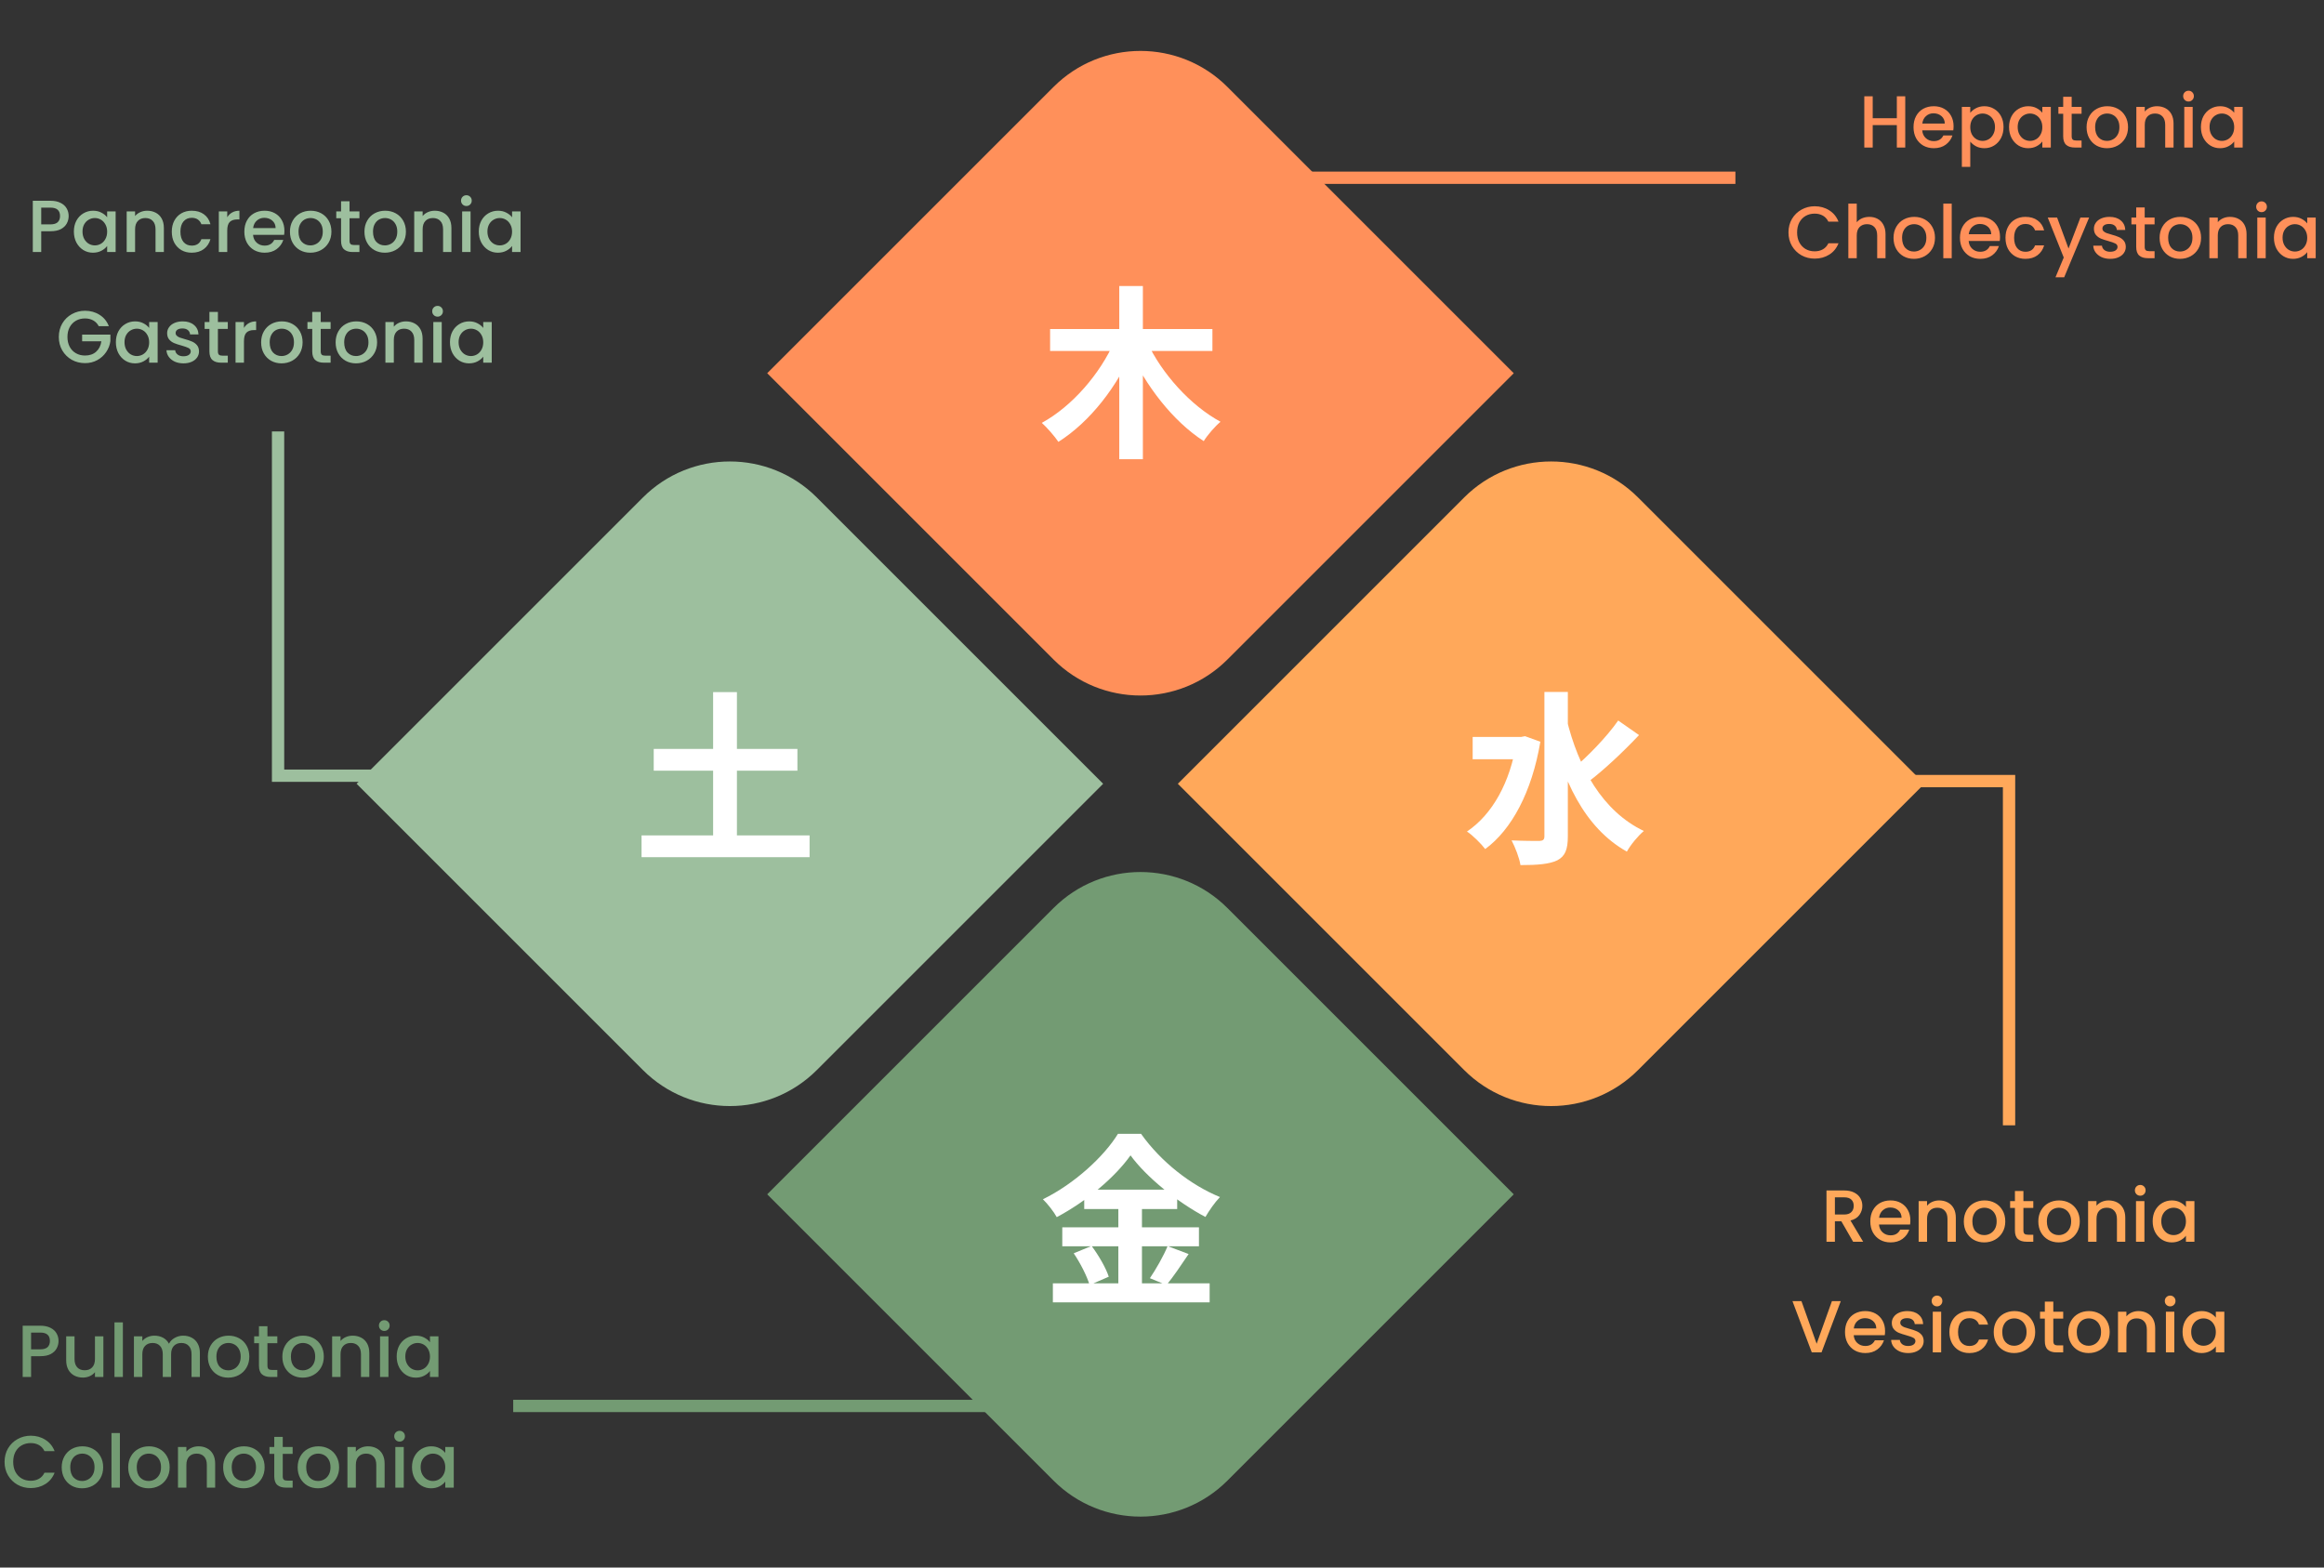
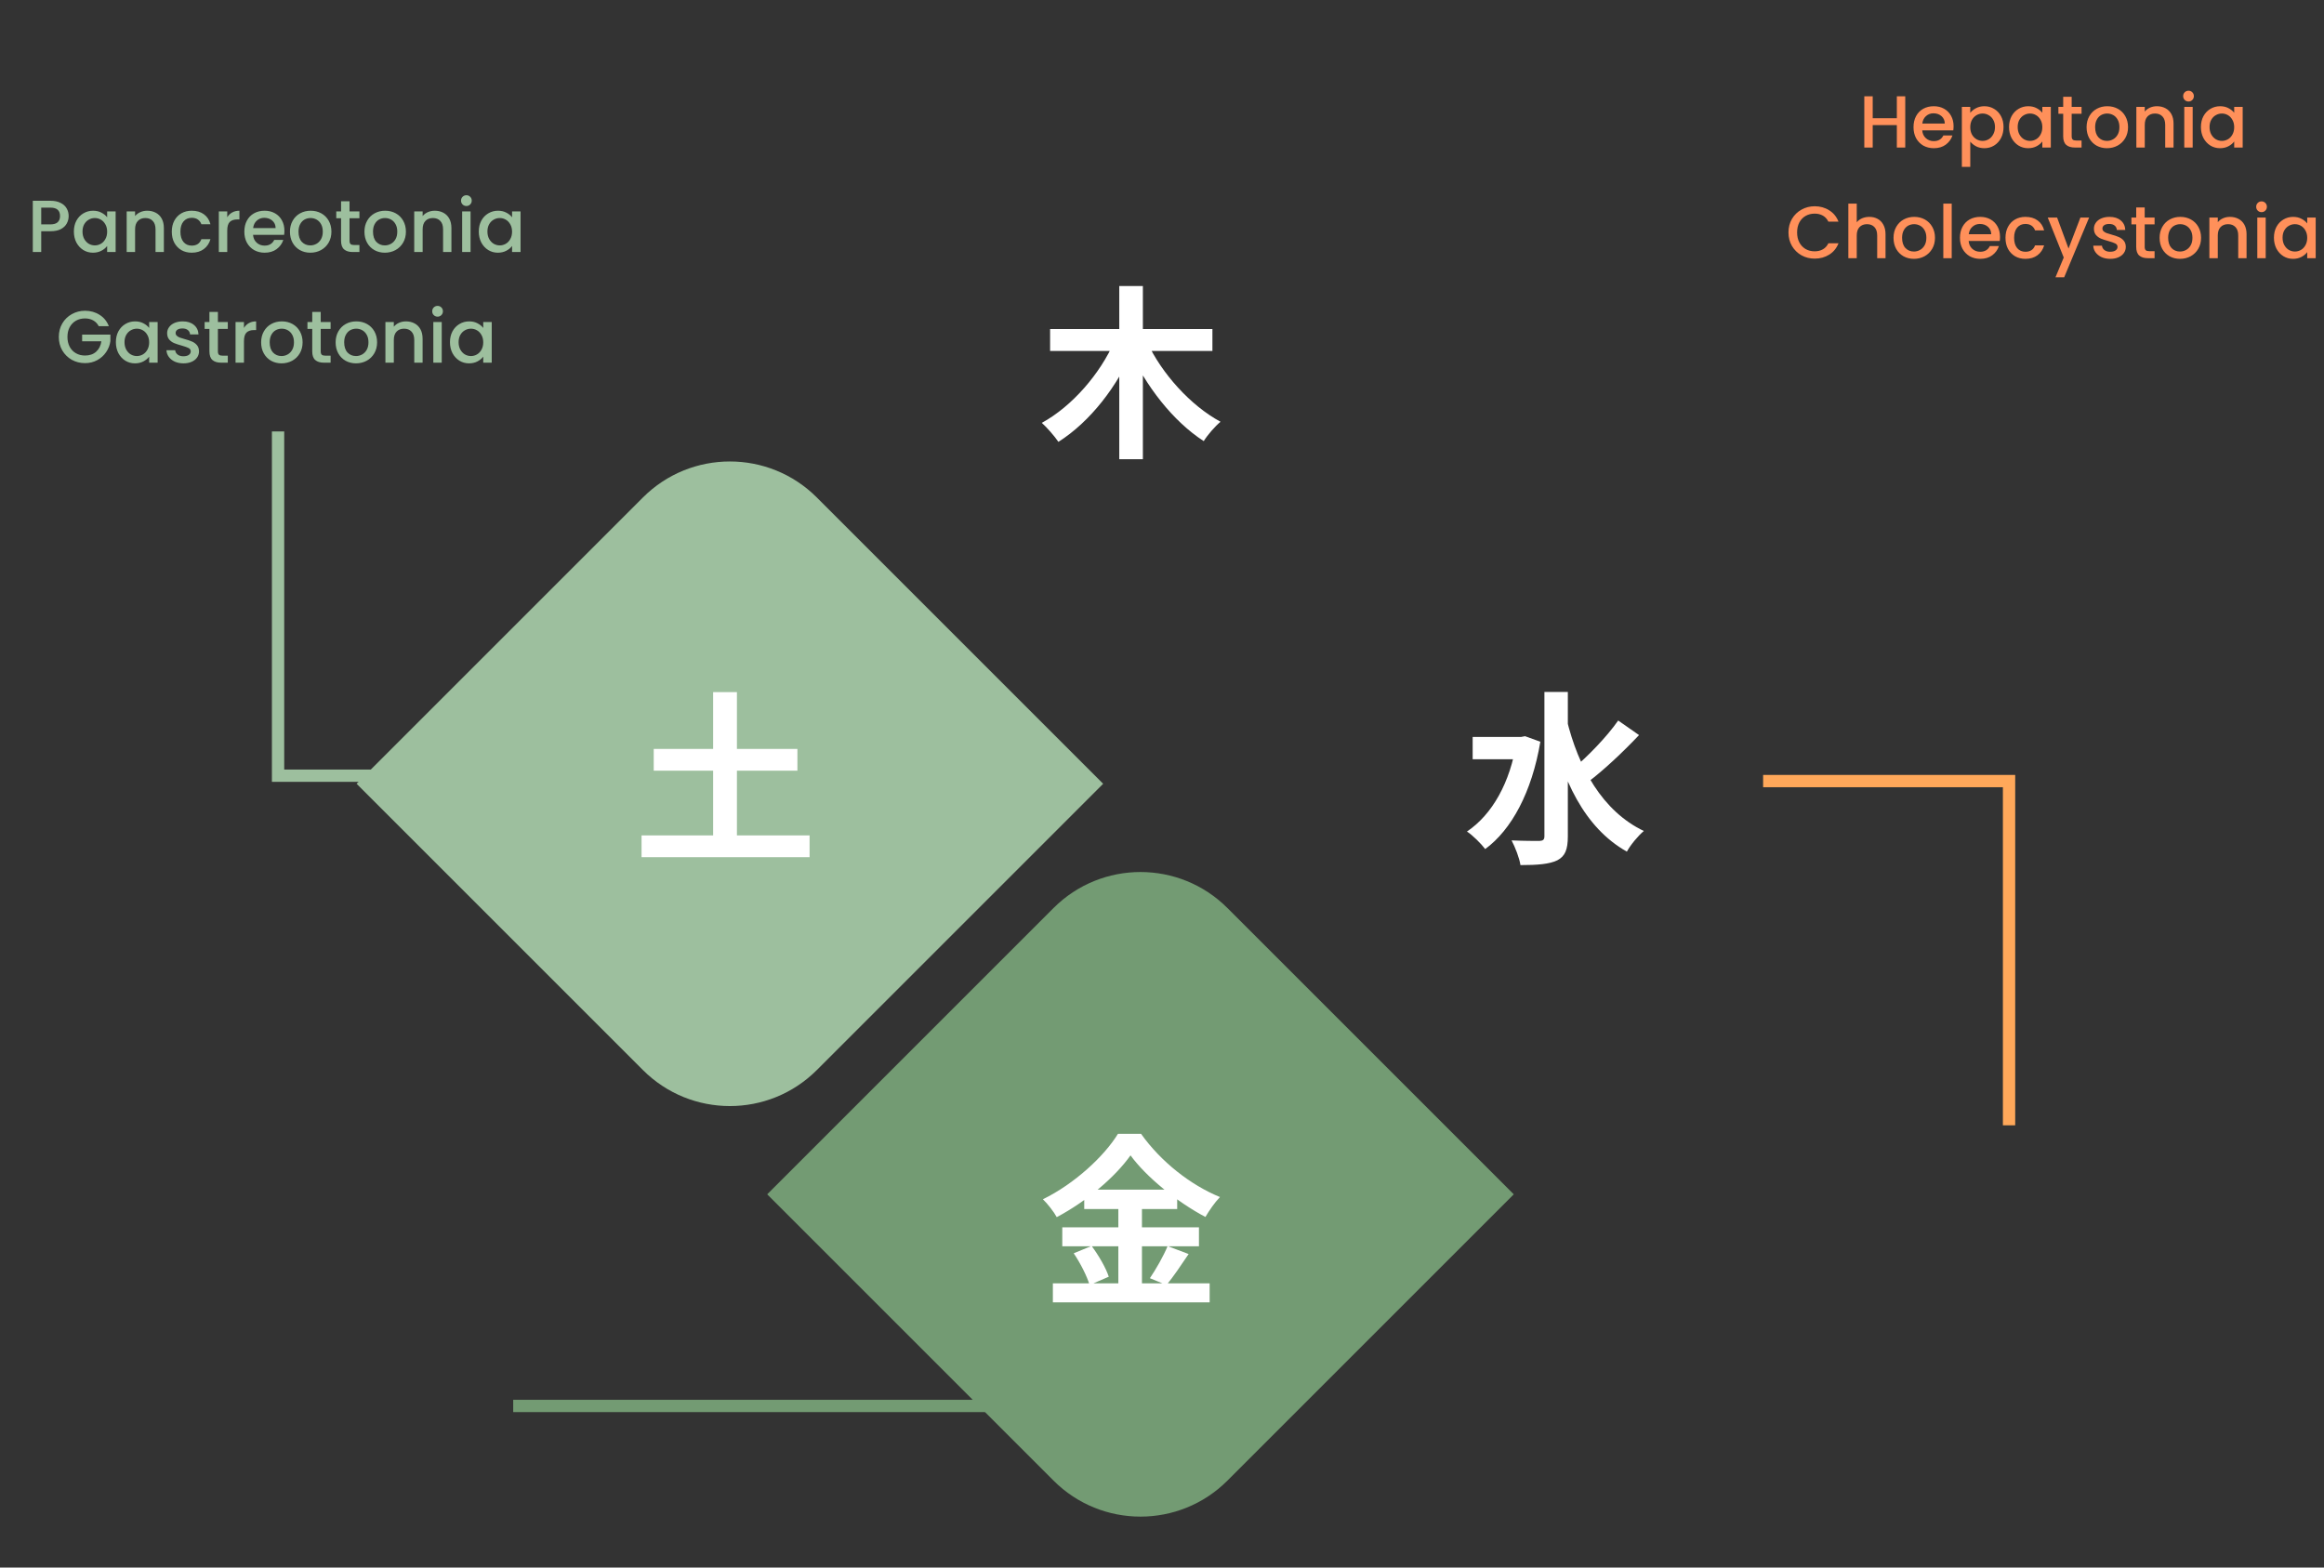
<svg xmlns="http://www.w3.org/2000/svg" width="378" height="255" viewBox="0 0 378 255" fill="none">
  <rect x="0" y="0" width="378" height="255" fill="#333333" stroke="none" />
  <path d="M309.89 15.66V24H308.522V20.352H304.598V24H303.23V15.66H304.598V19.236H308.522V15.66H309.89ZM317.751 20.532C317.751 20.78 317.735 21.004 317.703 21.204H312.651C312.691 21.732 312.887 22.156 313.239 22.476C313.591 22.796 314.023 22.956 314.535 22.956C315.271 22.956 315.791 22.648 316.095 22.032H317.571C317.371 22.64 317.007 23.14 316.479 23.532C315.959 23.916 315.311 24.108 314.535 24.108C313.903 24.108 313.335 23.968 312.831 23.688C312.335 23.4 311.943 23 311.655 22.488C311.375 21.968 311.235 21.368 311.235 20.688C311.235 20.008 311.371 19.412 311.643 18.9C311.923 18.38 312.311 17.98 312.807 17.7C313.311 17.42 313.887 17.28 314.535 17.28C315.159 17.28 315.715 17.416 316.203 17.688C316.691 17.96 317.071 18.344 317.343 18.84C317.615 19.328 317.751 19.892 317.751 20.532ZM316.323 20.1C316.315 19.596 316.135 19.192 315.783 18.888C315.431 18.584 314.995 18.432 314.475 18.432C314.003 18.432 313.599 18.584 313.263 18.888C312.927 19.184 312.727 19.588 312.663 20.1H316.323ZM320.465 18.36C320.697 18.056 321.013 17.8 321.413 17.592C321.813 17.384 322.265 17.28 322.769 17.28C323.345 17.28 323.869 17.424 324.341 17.712C324.821 17.992 325.197 18.388 325.469 18.9C325.741 19.412 325.877 20 325.877 20.664C325.877 21.328 325.741 21.924 325.469 22.452C325.197 22.972 324.821 23.38 324.341 23.676C323.869 23.964 323.345 24.108 322.769 24.108C322.265 24.108 321.817 24.008 321.425 23.808C321.033 23.6 320.713 23.344 320.465 23.04V27.144H319.097V17.388H320.465V18.36ZM324.485 20.664C324.485 20.208 324.389 19.816 324.197 19.488C324.013 19.152 323.765 18.9 323.453 18.732C323.149 18.556 322.821 18.468 322.469 18.468C322.125 18.468 321.797 18.556 321.485 18.732C321.181 18.908 320.933 19.164 320.741 19.5C320.557 19.836 320.465 20.232 320.465 20.688C320.465 21.144 320.557 21.544 320.741 21.888C320.933 22.224 321.181 22.48 321.485 22.656C321.797 22.832 322.125 22.92 322.469 22.92C322.821 22.92 323.149 22.832 323.453 22.656C323.765 22.472 324.013 22.208 324.197 21.864C324.389 21.52 324.485 21.12 324.485 20.664ZM326.774 20.664C326.774 20 326.91 19.412 327.182 18.9C327.462 18.388 327.838 17.992 328.31 17.712C328.79 17.424 329.318 17.28 329.894 17.28C330.414 17.28 330.866 17.384 331.25 17.592C331.642 17.792 331.954 18.044 332.186 18.348V17.388H333.566V24H332.186V23.016C331.954 23.328 331.638 23.588 331.238 23.796C330.838 24.004 330.382 24.108 329.87 24.108C329.302 24.108 328.782 23.964 328.31 23.676C327.838 23.38 327.462 22.972 327.182 22.452C326.91 21.924 326.774 21.328 326.774 20.664ZM332.186 20.688C332.186 20.232 332.09 19.836 331.898 19.5C331.714 19.164 331.47 18.908 331.166 18.732C330.862 18.556 330.534 18.468 330.182 18.468C329.83 18.468 329.502 18.556 329.198 18.732C328.894 18.9 328.646 19.152 328.454 19.488C328.27 19.816 328.178 20.208 328.178 20.664C328.178 21.12 328.27 21.52 328.454 21.864C328.646 22.208 328.894 22.472 329.198 22.656C329.51 22.832 329.838 22.92 330.182 22.92C330.534 22.92 330.862 22.832 331.166 22.656C331.47 22.48 331.714 22.224 331.898 21.888C332.09 21.544 332.186 21.144 332.186 20.688ZM336.959 18.504V22.164C336.959 22.412 337.015 22.592 337.127 22.704C337.247 22.808 337.447 22.86 337.727 22.86H338.567V24H337.487C336.871 24 336.399 23.856 336.071 23.568C335.743 23.28 335.579 22.812 335.579 22.164V18.504H334.799V17.388H335.579V15.744H336.959V17.388H338.567V18.504H336.959ZM342.696 24.108C342.072 24.108 341.508 23.968 341.004 23.688C340.5 23.4 340.104 23 339.816 22.488C339.528 21.968 339.384 21.368 339.384 20.688C339.384 20.016 339.532 19.42 339.828 18.9C340.124 18.38 340.528 17.98 341.04 17.7C341.552 17.42 342.124 17.28 342.756 17.28C343.388 17.28 343.96 17.42 344.472 17.7C344.984 17.98 345.388 18.38 345.684 18.9C345.98 19.42 346.128 20.016 346.128 20.688C346.128 21.36 345.976 21.956 345.672 22.476C345.368 22.996 344.952 23.4 344.424 23.688C343.904 23.968 343.328 24.108 342.696 24.108ZM342.696 22.92C343.048 22.92 343.376 22.836 343.68 22.668C343.992 22.5 344.244 22.248 344.436 21.912C344.628 21.576 344.724 21.168 344.724 20.688C344.724 20.208 344.632 19.804 344.448 19.476C344.264 19.14 344.02 18.888 343.716 18.72C343.412 18.552 343.084 18.468 342.732 18.468C342.38 18.468 342.052 18.552 341.748 18.72C341.452 18.888 341.216 19.14 341.04 19.476C340.864 19.804 340.776 20.208 340.776 20.688C340.776 21.4 340.956 21.952 341.316 22.344C341.684 22.728 342.144 22.92 342.696 22.92ZM350.816 17.28C351.336 17.28 351.8 17.388 352.208 17.604C352.624 17.82 352.948 18.14 353.18 18.564C353.412 18.988 353.528 19.5 353.528 20.1V24H352.172V20.304C352.172 19.712 352.024 19.26 351.728 18.948C351.432 18.628 351.028 18.468 350.516 18.468C350.004 18.468 349.596 18.628 349.292 18.948C348.996 19.26 348.848 19.712 348.848 20.304V24H347.48V17.388H348.848V18.144C349.072 17.872 349.356 17.66 349.7 17.508C350.052 17.356 350.424 17.28 350.816 17.28ZM355.969 16.512C355.721 16.512 355.513 16.428 355.345 16.26C355.177 16.092 355.093 15.884 355.093 15.636C355.093 15.388 355.177 15.18 355.345 15.012C355.513 14.844 355.721 14.76 355.969 14.76C356.209 14.76 356.413 14.844 356.581 15.012C356.749 15.18 356.833 15.388 356.833 15.636C356.833 15.884 356.749 16.092 356.581 16.26C356.413 16.428 356.209 16.512 355.969 16.512ZM356.641 17.388V24H355.273V17.388H356.641ZM357.981 20.664C357.981 20 358.117 19.412 358.389 18.9C358.669 18.388 359.045 17.992 359.517 17.712C359.997 17.424 360.525 17.28 361.101 17.28C361.621 17.28 362.073 17.384 362.457 17.592C362.849 17.792 363.161 18.044 363.393 18.348V17.388H364.773V24H363.393V23.016C363.161 23.328 362.845 23.588 362.445 23.796C362.045 24.004 361.589 24.108 361.077 24.108C360.509 24.108 359.989 23.964 359.517 23.676C359.045 23.38 358.669 22.972 358.389 22.452C358.117 21.924 357.981 21.328 357.981 20.664ZM363.393 20.688C363.393 20.232 363.297 19.836 363.105 19.5C362.921 19.164 362.677 18.908 362.373 18.732C362.069 18.556 361.741 18.468 361.389 18.468C361.037 18.468 360.709 18.556 360.405 18.732C360.101 18.9 359.853 19.152 359.661 19.488C359.477 19.816 359.385 20.208 359.385 20.664C359.385 21.12 359.477 21.52 359.661 21.864C359.853 22.208 360.101 22.472 360.405 22.656C360.717 22.832 361.045 22.92 361.389 22.92C361.741 22.92 362.069 22.832 362.373 22.656C362.677 22.48 362.921 22.224 363.105 21.888C363.297 21.544 363.393 21.144 363.393 20.688ZM290.897 37.812C290.897 36.996 291.085 36.264 291.461 35.616C291.845 34.968 292.361 34.464 293.009 34.104C293.665 33.736 294.381 33.552 295.157 33.552C296.045 33.552 296.833 33.772 297.521 34.212C298.217 34.644 298.721 35.26 299.033 36.06H297.389C297.173 35.62 296.873 35.292 296.489 35.076C296.105 34.86 295.661 34.752 295.157 34.752C294.605 34.752 294.113 34.876 293.681 35.124C293.249 35.372 292.909 35.728 292.661 36.192C292.421 36.656 292.301 37.196 292.301 37.812C292.301 38.428 292.421 38.968 292.661 39.432C292.909 39.896 293.249 40.256 293.681 40.512C294.113 40.76 294.605 40.884 295.157 40.884C295.661 40.884 296.105 40.776 296.489 40.56C296.873 40.344 297.173 40.016 297.389 39.576H299.033C298.721 40.376 298.217 40.992 297.521 41.424C296.833 41.856 296.045 42.072 295.157 42.072C294.373 42.072 293.657 41.892 293.009 41.532C292.361 41.164 291.845 40.656 291.461 40.008C291.085 39.36 290.897 38.628 290.897 37.812ZM304.054 35.28C304.558 35.28 305.006 35.388 305.398 35.604C305.798 35.82 306.11 36.14 306.334 36.564C306.566 36.988 306.682 37.5 306.682 38.1V42H305.326V38.304C305.326 37.712 305.178 37.26 304.882 36.948C304.586 36.628 304.182 36.468 303.67 36.468C303.158 36.468 302.75 36.628 302.446 36.948C302.15 37.26 302.002 37.712 302.002 38.304V42H300.634V33.12H302.002V36.156C302.234 35.876 302.526 35.66 302.878 35.508C303.238 35.356 303.63 35.28 304.054 35.28ZM311.295 42.108C310.671 42.108 310.107 41.968 309.603 41.688C309.099 41.4 308.703 41 308.415 40.488C308.127 39.968 307.983 39.368 307.983 38.688C307.983 38.016 308.131 37.42 308.427 36.9C308.723 36.38 309.127 35.98 309.639 35.7C310.151 35.42 310.723 35.28 311.355 35.28C311.987 35.28 312.559 35.42 313.071 35.7C313.583 35.98 313.987 36.38 314.283 36.9C314.579 37.42 314.727 38.016 314.727 38.688C314.727 39.36 314.575 39.956 314.271 40.476C313.967 40.996 313.551 41.4 313.023 41.688C312.503 41.968 311.927 42.108 311.295 42.108ZM311.295 40.92C311.647 40.92 311.975 40.836 312.279 40.668C312.591 40.5 312.843 40.248 313.035 39.912C313.227 39.576 313.323 39.168 313.323 38.688C313.323 38.208 313.231 37.804 313.047 37.476C312.863 37.14 312.619 36.888 312.315 36.72C312.011 36.552 311.683 36.468 311.331 36.468C310.979 36.468 310.651 36.552 310.347 36.72C310.051 36.888 309.815 37.14 309.639 37.476C309.463 37.804 309.375 38.208 309.375 38.688C309.375 39.4 309.555 39.952 309.915 40.344C310.283 40.728 310.743 40.92 311.295 40.92ZM317.448 33.12V42H316.08V33.12H317.448ZM325.304 38.532C325.304 38.78 325.288 39.004 325.256 39.204H320.204C320.244 39.732 320.44 40.156 320.792 40.476C321.144 40.796 321.576 40.956 322.088 40.956C322.824 40.956 323.344 40.648 323.648 40.032H325.124C324.924 40.64 324.56 41.14 324.032 41.532C323.512 41.916 322.864 42.108 322.088 42.108C321.456 42.108 320.888 41.968 320.384 41.688C319.888 41.4 319.496 41 319.208 40.488C318.928 39.968 318.788 39.368 318.788 38.688C318.788 38.008 318.924 37.412 319.196 36.9C319.476 36.38 319.864 35.98 320.36 35.7C320.864 35.42 321.44 35.28 322.088 35.28C322.712 35.28 323.268 35.416 323.756 35.688C324.244 35.96 324.624 36.344 324.896 36.84C325.168 37.328 325.304 37.892 325.304 38.532ZM323.876 38.1C323.868 37.596 323.688 37.192 323.336 36.888C322.984 36.584 322.548 36.432 322.028 36.432C321.556 36.432 321.152 36.584 320.816 36.888C320.48 37.184 320.28 37.588 320.216 38.1H323.876ZM326.194 38.688C326.194 38.008 326.33 37.412 326.602 36.9C326.882 36.38 327.266 35.98 327.754 35.7C328.242 35.42 328.802 35.28 329.434 35.28C330.234 35.28 330.894 35.472 331.414 35.856C331.942 36.232 332.298 36.772 332.482 37.476H331.006C330.886 37.148 330.694 36.892 330.43 36.708C330.166 36.524 329.834 36.432 329.434 36.432C328.874 36.432 328.426 36.632 328.09 37.032C327.762 37.424 327.598 37.976 327.598 38.688C327.598 39.4 327.762 39.956 328.09 40.356C328.426 40.756 328.874 40.956 329.434 40.956C330.226 40.956 330.75 40.608 331.006 39.912H332.482C332.29 40.584 331.93 41.12 331.402 41.52C330.874 41.912 330.218 42.108 329.434 42.108C328.802 42.108 328.242 41.968 327.754 41.688C327.266 41.4 326.882 41 326.602 40.488C326.33 39.968 326.194 39.368 326.194 38.688ZM339.797 35.388L335.741 45.108H334.325L335.669 41.892L333.065 35.388H334.589L336.449 40.428L338.381 35.388H339.797ZM343.23 42.108C342.71 42.108 342.242 42.016 341.826 41.832C341.418 41.64 341.094 41.384 340.854 41.064C340.614 40.736 340.486 40.372 340.47 39.972H341.886C341.91 40.252 342.042 40.488 342.282 40.68C342.53 40.864 342.838 40.956 343.206 40.956C343.59 40.956 343.886 40.884 344.094 40.74C344.31 40.588 344.418 40.396 344.418 40.164C344.418 39.916 344.298 39.732 344.058 39.612C343.826 39.492 343.454 39.36 342.942 39.216C342.446 39.08 342.042 38.948 341.73 38.82C341.418 38.692 341.146 38.496 340.914 38.232C340.69 37.968 340.578 37.62 340.578 37.188C340.578 36.836 340.682 36.516 340.89 36.228C341.098 35.932 341.394 35.7 341.778 35.532C342.17 35.364 342.618 35.28 343.122 35.28C343.874 35.28 344.478 35.472 344.934 35.856C345.398 36.232 345.646 36.748 345.678 37.404H344.31C344.286 37.108 344.166 36.872 343.95 36.696C343.734 36.52 343.442 36.432 343.074 36.432C342.714 36.432 342.438 36.5 342.246 36.636C342.054 36.772 341.958 36.952 341.958 37.176C341.958 37.352 342.022 37.5 342.15 37.62C342.278 37.74 342.434 37.836 342.618 37.908C342.802 37.972 343.074 38.056 343.434 38.16C343.914 38.288 344.306 38.42 344.61 38.556C344.922 38.684 345.19 38.876 345.414 39.132C345.638 39.388 345.754 39.728 345.762 40.152C345.762 40.528 345.658 40.864 345.45 41.16C345.242 41.456 344.946 41.688 344.562 41.856C344.186 42.024 343.742 42.108 343.23 42.108ZM348.836 36.504V40.164C348.836 40.412 348.892 40.592 349.004 40.704C349.124 40.808 349.324 40.86 349.604 40.86H350.444V42H349.364C348.748 42 348.276 41.856 347.948 41.568C347.62 41.28 347.456 40.812 347.456 40.164V36.504H346.676V35.388H347.456V33.744H348.836V35.388H350.444V36.504H348.836ZM354.573 42.108C353.949 42.108 353.385 41.968 352.881 41.688C352.377 41.4 351.981 41 351.693 40.488C351.405 39.968 351.261 39.368 351.261 38.688C351.261 38.016 351.409 37.42 351.705 36.9C352.001 36.38 352.405 35.98 352.917 35.7C353.429 35.42 354.001 35.28 354.633 35.28C355.265 35.28 355.837 35.42 356.349 35.7C356.861 35.98 357.265 36.38 357.561 36.9C357.857 37.42 358.005 38.016 358.005 38.688C358.005 39.36 357.853 39.956 357.549 40.476C357.245 40.996 356.829 41.4 356.301 41.688C355.781 41.968 355.205 42.108 354.573 42.108ZM354.573 40.92C354.925 40.92 355.253 40.836 355.557 40.668C355.869 40.5 356.121 40.248 356.313 39.912C356.505 39.576 356.601 39.168 356.601 38.688C356.601 38.208 356.509 37.804 356.325 37.476C356.141 37.14 355.897 36.888 355.593 36.72C355.289 36.552 354.961 36.468 354.609 36.468C354.257 36.468 353.929 36.552 353.625 36.72C353.329 36.888 353.093 37.14 352.917 37.476C352.741 37.804 352.653 38.208 352.653 38.688C352.653 39.4 352.833 39.952 353.193 40.344C353.561 40.728 354.021 40.92 354.573 40.92ZM362.693 35.28C363.213 35.28 363.677 35.388 364.085 35.604C364.501 35.82 364.825 36.14 365.057 36.564C365.289 36.988 365.405 37.5 365.405 38.1V42H364.049V38.304C364.049 37.712 363.901 37.26 363.605 36.948C363.309 36.628 362.905 36.468 362.393 36.468C361.881 36.468 361.473 36.628 361.169 36.948C360.873 37.26 360.725 37.712 360.725 38.304V42H359.357V35.388H360.725V36.144C360.949 35.872 361.233 35.66 361.577 35.508C361.929 35.356 362.301 35.28 362.693 35.28ZM367.846 34.512C367.598 34.512 367.39 34.428 367.222 34.26C367.054 34.092 366.97 33.884 366.97 33.636C366.97 33.388 367.054 33.18 367.222 33.012C367.39 32.844 367.598 32.76 367.846 32.76C368.086 32.76 368.29 32.844 368.458 33.012C368.626 33.18 368.71 33.388 368.71 33.636C368.71 33.884 368.626 34.092 368.458 34.26C368.29 34.428 368.086 34.512 367.846 34.512ZM368.518 35.388V42H367.15V35.388H368.518ZM369.858 38.664C369.858 38 369.994 37.412 370.266 36.9C370.546 36.388 370.922 35.992 371.394 35.712C371.874 35.424 372.402 35.28 372.978 35.28C373.498 35.28 373.95 35.384 374.334 35.592C374.726 35.792 375.038 36.044 375.27 36.348V35.388H376.65V42H375.27V41.016C375.038 41.328 374.722 41.588 374.322 41.796C373.922 42.004 373.466 42.108 372.954 42.108C372.386 42.108 371.866 41.964 371.394 41.676C370.922 41.38 370.546 40.972 370.266 40.452C369.994 39.924 369.858 39.328 369.858 38.664ZM375.27 38.688C375.27 38.232 375.174 37.836 374.982 37.5C374.798 37.164 374.554 36.908 374.25 36.732C373.946 36.556 373.618 36.468 373.266 36.468C372.914 36.468 372.586 36.556 372.282 36.732C371.978 36.9 371.73 37.152 371.538 37.488C371.354 37.816 371.262 38.208 371.262 38.664C371.262 39.12 371.354 39.52 371.538 39.864C371.73 40.208 371.978 40.472 372.282 40.656C372.594 40.832 372.922 40.92 373.266 40.92C373.618 40.92 373.946 40.832 374.25 40.656C374.554 40.48 374.798 40.224 374.982 39.888C375.174 39.544 375.27 39.144 375.27 38.688Z" fill="#FF905A" />
  <path d="M11.168 35.144C11.168 35.568 11.068 35.968 10.867 36.344C10.668 36.72 10.348 37.028 9.908 37.268C9.468 37.5 8.904 37.616 8.216 37.616H6.704V41H5.336V32.66H8.216C8.856 32.66 9.396 32.772 9.836 32.996C10.284 33.212 10.616 33.508 10.832 33.884C11.056 34.26 11.168 34.68 11.168 35.144ZM8.216 36.5C8.736 36.5 9.124 36.384 9.38 36.152C9.636 35.912 9.764 35.576 9.764 35.144C9.764 34.232 9.248 33.776 8.216 33.776H6.704V36.5H8.216ZM12.016 37.664C12.016 37 12.152 36.412 12.424 35.9C12.704 35.388 13.08 34.992 13.552 34.712C14.032 34.424 14.56 34.28 15.136 34.28C15.656 34.28 16.108 34.384 16.492 34.592C16.884 34.792 17.196 35.044 17.428 35.348V34.388H18.808V41H17.428V40.016C17.196 40.328 16.88 40.588 16.48 40.796C16.08 41.004 15.624 41.108 15.112 41.108C14.544 41.108 14.024 40.964 13.552 40.676C13.08 40.38 12.704 39.972 12.424 39.452C12.152 38.924 12.016 38.328 12.016 37.664ZM17.428 37.688C17.428 37.232 17.332 36.836 17.14 36.5C16.956 36.164 16.712 35.908 16.408 35.732C16.104 35.556 15.776 35.468 15.424 35.468C15.072 35.468 14.744 35.556 14.44 35.732C14.136 35.9 13.888 36.152 13.696 36.488C13.512 36.816 13.42 37.208 13.42 37.664C13.42 38.12 13.512 38.52 13.696 38.864C13.888 39.208 14.136 39.472 14.44 39.656C14.752 39.832 15.08 39.92 15.424 39.92C15.776 39.92 16.104 39.832 16.408 39.656C16.712 39.48 16.956 39.224 17.14 38.888C17.332 38.544 17.428 38.144 17.428 37.688ZM23.941 34.28C24.461 34.28 24.925 34.388 25.333 34.604C25.749 34.82 26.073 35.14 26.305 35.564C26.537 35.988 26.653 36.5 26.653 37.1V41H25.297V37.304C25.297 36.712 25.149 36.26 24.853 35.948C24.557 35.628 24.153 35.468 23.641 35.468C23.129 35.468 22.721 35.628 22.417 35.948C22.121 36.26 21.973 36.712 21.973 37.304V41H20.605V34.388H21.973V35.144C22.197 34.872 22.481 34.66 22.825 34.508C23.177 34.356 23.549 34.28 23.941 34.28ZM27.942 37.688C27.942 37.008 28.078 36.412 28.35 35.9C28.63 35.38 29.014 34.98 29.502 34.7C29.99 34.42 30.55 34.28 31.182 34.28C31.982 34.28 32.642 34.472 33.162 34.856C33.69 35.232 34.046 35.772 34.23 36.476H32.754C32.634 36.148 32.442 35.892 32.178 35.708C31.914 35.524 31.582 35.432 31.182 35.432C30.622 35.432 30.174 35.632 29.838 36.032C29.51 36.424 29.346 36.976 29.346 37.688C29.346 38.4 29.51 38.956 29.838 39.356C30.174 39.756 30.622 39.956 31.182 39.956C31.974 39.956 32.498 39.608 32.754 38.912H34.23C34.038 39.584 33.678 40.12 33.15 40.52C32.622 40.912 31.966 41.108 31.182 41.108C30.55 41.108 29.99 40.968 29.502 40.688C29.014 40.4 28.63 40 28.35 39.488C28.078 38.968 27.942 38.368 27.942 37.688ZM36.961 35.348C37.161 35.012 37.425 34.752 37.753 34.568C38.089 34.376 38.485 34.28 38.941 34.28V35.696H38.593C38.057 35.696 37.649 35.832 37.369 36.104C37.097 36.376 36.961 36.848 36.961 37.52V41H35.593V34.388H36.961V35.348ZM46.259 37.532C46.259 37.78 46.243 38.004 46.211 38.204H41.159C41.199 38.732 41.395 39.156 41.747 39.476C42.099 39.796 42.531 39.956 43.043 39.956C43.779 39.956 44.299 39.648 44.603 39.032H46.079C45.879 39.64 45.515 40.14 44.987 40.532C44.467 40.916 43.819 41.108 43.043 41.108C42.411 41.108 41.843 40.968 41.339 40.688C40.843 40.4 40.451 40 40.163 39.488C39.883 38.968 39.743 38.368 39.743 37.688C39.743 37.008 39.879 36.412 40.151 35.9C40.431 35.38 40.819 34.98 41.315 34.7C41.819 34.42 42.395 34.28 43.043 34.28C43.667 34.28 44.223 34.416 44.711 34.688C45.199 34.96 45.579 35.344 45.851 35.84C46.123 36.328 46.259 36.892 46.259 37.532ZM44.831 37.1C44.823 36.596 44.643 36.192 44.291 35.888C43.939 35.584 43.503 35.432 42.983 35.432C42.511 35.432 42.107 35.584 41.771 35.888C41.435 36.184 41.235 36.588 41.171 37.1H44.831ZM50.473 41.108C49.849 41.108 49.285 40.968 48.781 40.688C48.277 40.4 47.881 40 47.593 39.488C47.305 38.968 47.161 38.368 47.161 37.688C47.161 37.016 47.309 36.42 47.605 35.9C47.901 35.38 48.305 34.98 48.817 34.7C49.329 34.42 49.901 34.28 50.533 34.28C51.165 34.28 51.737 34.42 52.249 34.7C52.761 34.98 53.165 35.38 53.461 35.9C53.757 36.42 53.905 37.016 53.905 37.688C53.905 38.36 53.753 38.956 53.449 39.476C53.145 39.996 52.729 40.4 52.201 40.688C51.681 40.968 51.105 41.108 50.473 41.108ZM50.473 39.92C50.825 39.92 51.153 39.836 51.457 39.668C51.769 39.5 52.021 39.248 52.213 38.912C52.405 38.576 52.501 38.168 52.501 37.688C52.501 37.208 52.409 36.804 52.225 36.476C52.041 36.14 51.797 35.888 51.493 35.72C51.189 35.552 50.861 35.468 50.509 35.468C50.157 35.468 49.829 35.552 49.525 35.72C49.229 35.888 48.993 36.14 48.817 36.476C48.641 36.804 48.553 37.208 48.553 37.688C48.553 38.4 48.733 38.952 49.093 39.344C49.461 39.728 49.921 39.92 50.473 39.92ZM56.853 35.504V39.164C56.853 39.412 56.909 39.592 57.021 39.704C57.141 39.808 57.341 39.86 57.621 39.86H58.461V41H57.381C56.765 41 56.293 40.856 55.965 40.568C55.637 40.28 55.473 39.812 55.473 39.164V35.504H54.693V34.388H55.473V32.744H56.853V34.388H58.461V35.504H56.853ZM62.59 41.108C61.966 41.108 61.402 40.968 60.898 40.688C60.394 40.4 59.998 40 59.71 39.488C59.422 38.968 59.278 38.368 59.278 37.688C59.278 37.016 59.426 36.42 59.722 35.9C60.018 35.38 60.422 34.98 60.934 34.7C61.446 34.42 62.018 34.28 62.65 34.28C63.282 34.28 63.854 34.42 64.366 34.7C64.878 34.98 65.282 35.38 65.578 35.9C65.874 36.42 66.022 37.016 66.022 37.688C66.022 38.36 65.87 38.956 65.566 39.476C65.262 39.996 64.846 40.4 64.318 40.688C63.798 40.968 63.222 41.108 62.59 41.108ZM62.59 39.92C62.942 39.92 63.27 39.836 63.574 39.668C63.886 39.5 64.138 39.248 64.33 38.912C64.522 38.576 64.618 38.168 64.618 37.688C64.618 37.208 64.526 36.804 64.342 36.476C64.158 36.14 63.914 35.888 63.61 35.72C63.306 35.552 62.978 35.468 62.626 35.468C62.274 35.468 61.946 35.552 61.642 35.72C61.346 35.888 61.11 36.14 60.934 36.476C60.758 36.804 60.67 37.208 60.67 37.688C60.67 38.4 60.85 38.952 61.21 39.344C61.578 39.728 62.038 39.92 62.59 39.92ZM70.711 34.28C71.231 34.28 71.695 34.388 72.103 34.604C72.519 34.82 72.843 35.14 73.075 35.564C73.307 35.988 73.423 36.5 73.423 37.1V41H72.067V37.304C72.067 36.712 71.919 36.26 71.623 35.948C71.327 35.628 70.923 35.468 70.411 35.468C69.899 35.468 69.491 35.628 69.187 35.948C68.891 36.26 68.743 36.712 68.743 37.304V41H67.375V34.388H68.743V35.144C68.967 34.872 69.251 34.66 69.595 34.508C69.947 34.356 70.319 34.28 70.711 34.28ZM75.864 33.512C75.616 33.512 75.408 33.428 75.24 33.26C75.072 33.092 74.988 32.884 74.988 32.636C74.988 32.388 75.072 32.18 75.24 32.012C75.408 31.844 75.616 31.76 75.864 31.76C76.104 31.76 76.308 31.844 76.476 32.012C76.644 32.18 76.728 32.388 76.728 32.636C76.728 32.884 76.644 33.092 76.476 33.26C76.308 33.428 76.104 33.512 75.864 33.512ZM76.536 34.388V41H75.168V34.388H76.536ZM77.876 37.664C77.876 37 78.012 36.412 78.284 35.9C78.564 35.388 78.94 34.992 79.412 34.712C79.892 34.424 80.42 34.28 80.996 34.28C81.516 34.28 81.968 34.384 82.352 34.592C82.744 34.792 83.056 35.044 83.288 35.348V34.388H84.668V41H83.288V40.016C83.056 40.328 82.74 40.588 82.34 40.796C81.94 41.004 81.484 41.108 80.972 41.108C80.404 41.108 79.884 40.964 79.412 40.676C78.94 40.38 78.564 39.972 78.284 39.452C78.012 38.924 77.876 38.328 77.876 37.664ZM83.288 37.688C83.288 37.232 83.192 36.836 83 36.5C82.816 36.164 82.572 35.908 82.268 35.732C81.964 35.556 81.636 35.468 81.284 35.468C80.932 35.468 80.604 35.556 80.3 35.732C79.996 35.9 79.748 36.152 79.556 36.488C79.372 36.816 79.28 37.208 79.28 37.664C79.28 38.12 79.372 38.52 79.556 38.864C79.748 39.208 79.996 39.472 80.3 39.656C80.612 39.832 80.94 39.92 81.284 39.92C81.636 39.92 81.964 39.832 82.268 39.656C82.572 39.48 82.816 39.224 83 38.888C83.192 38.544 83.288 38.144 83.288 37.688ZM16.059 53.06C15.843 52.644 15.543 52.332 15.159 52.124C14.775 51.908 14.331 51.8 13.827 51.8C13.275 51.8 12.783 51.924 12.351 52.172C11.919 52.42 11.579 52.772 11.331 53.228C11.091 53.684 10.971 54.212 10.971 54.812C10.971 55.412 11.091 55.944 11.331 56.408C11.579 56.864 11.919 57.216 12.351 57.464C12.783 57.712 13.275 57.836 13.827 57.836C14.571 57.836 15.175 57.628 15.639 57.212C16.103 56.796 16.387 56.232 16.491 55.52H13.359V54.428H17.955V55.496C17.867 56.144 17.635 56.74 17.259 57.284C16.891 57.828 16.407 58.264 15.807 58.592C15.215 58.912 14.555 59.072 13.827 59.072C13.043 59.072 12.327 58.892 11.679 58.532C11.031 58.164 10.515 57.656 10.131 57.008C9.755 56.36 9.567 55.628 9.567 54.812C9.567 53.996 9.755 53.264 10.131 52.616C10.515 51.968 11.031 51.464 11.679 51.104C12.335 50.736 13.051 50.552 13.827 50.552C14.715 50.552 15.503 50.772 16.191 51.212C16.887 51.644 17.391 52.26 17.703 53.06H16.059ZM18.848 55.664C18.848 55 18.984 54.412 19.256 53.9C19.536 53.388 19.912 52.992 20.384 52.712C20.864 52.424 21.392 52.28 21.968 52.28C22.488 52.28 22.94 52.384 23.324 52.592C23.716 52.792 24.028 53.044 24.26 53.348V52.388H25.64V59H24.26V58.016C24.028 58.328 23.712 58.588 23.312 58.796C22.912 59.004 22.456 59.108 21.944 59.108C21.376 59.108 20.856 58.964 20.384 58.676C19.912 58.38 19.536 57.972 19.256 57.452C18.984 56.924 18.848 56.328 18.848 55.664ZM24.26 55.688C24.26 55.232 24.164 54.836 23.972 54.5C23.788 54.164 23.544 53.908 23.24 53.732C22.936 53.556 22.608 53.468 22.256 53.468C21.904 53.468 21.576 53.556 21.272 53.732C20.968 53.9 20.72 54.152 20.528 54.488C20.344 54.816 20.252 55.208 20.252 55.664C20.252 56.12 20.344 56.52 20.528 56.864C20.72 57.208 20.968 57.472 21.272 57.656C21.584 57.832 21.912 57.92 22.256 57.92C22.608 57.92 22.936 57.832 23.24 57.656C23.544 57.48 23.788 57.224 23.972 56.888C24.164 56.544 24.26 56.144 24.26 55.688ZM29.837 59.108C29.317 59.108 28.849 59.016 28.433 58.832C28.025 58.64 27.701 58.384 27.461 58.064C27.221 57.736 27.093 57.372 27.077 56.972H28.493C28.517 57.252 28.649 57.488 28.889 57.68C29.137 57.864 29.445 57.956 29.813 57.956C30.197 57.956 30.493 57.884 30.701 57.74C30.917 57.588 31.025 57.396 31.025 57.164C31.025 56.916 30.905 56.732 30.665 56.612C30.433 56.492 30.061 56.36 29.549 56.216C29.053 56.08 28.649 55.948 28.337 55.82C28.025 55.692 27.753 55.496 27.521 55.232C27.297 54.968 27.185 54.62 27.185 54.188C27.185 53.836 27.289 53.516 27.497 53.228C27.705 52.932 28.001 52.7 28.385 52.532C28.777 52.364 29.225 52.28 29.729 52.28C30.481 52.28 31.085 52.472 31.541 52.856C32.005 53.232 32.253 53.748 32.285 54.404H30.917C30.893 54.108 30.773 53.872 30.557 53.696C30.341 53.52 30.049 53.432 29.681 53.432C29.321 53.432 29.045 53.5 28.853 53.636C28.661 53.772 28.565 53.952 28.565 54.176C28.565 54.352 28.629 54.5 28.757 54.62C28.885 54.74 29.041 54.836 29.225 54.908C29.409 54.972 29.681 55.056 30.041 55.16C30.521 55.288 30.913 55.42 31.217 55.556C31.529 55.684 31.797 55.876 32.021 56.132C32.245 56.388 32.361 56.728 32.369 57.152C32.369 57.528 32.265 57.864 32.057 58.16C31.849 58.456 31.553 58.688 31.169 58.856C30.793 59.024 30.349 59.108 29.837 59.108ZM35.443 53.504V57.164C35.443 57.412 35.499 57.592 35.611 57.704C35.731 57.808 35.931 57.86 36.211 57.86H37.051V59H35.971C35.355 59 34.883 58.856 34.555 58.568C34.227 58.28 34.063 57.812 34.063 57.164V53.504H33.283V52.388H34.063V50.744H35.443V52.388H37.051V53.504H35.443ZM39.68 53.348C39.88 53.012 40.144 52.752 40.472 52.568C40.808 52.376 41.204 52.28 41.66 52.28V53.696H41.312C40.776 53.696 40.368 53.832 40.088 54.104C39.816 54.376 39.68 54.848 39.68 55.52V59H38.312V52.388H39.68V53.348ZM45.786 59.108C45.162 59.108 44.598 58.968 44.094 58.688C43.59 58.4 43.194 58 42.906 57.488C42.618 56.968 42.474 56.368 42.474 55.688C42.474 55.016 42.622 54.42 42.918 53.9C43.214 53.38 43.618 52.98 44.13 52.7C44.642 52.42 45.214 52.28 45.846 52.28C46.478 52.28 47.05 52.42 47.562 52.7C48.074 52.98 48.478 53.38 48.774 53.9C49.07 54.42 49.218 55.016 49.218 55.688C49.218 56.36 49.066 56.956 48.762 57.476C48.458 57.996 48.042 58.4 47.514 58.688C46.994 58.968 46.418 59.108 45.786 59.108ZM45.786 57.92C46.138 57.92 46.466 57.836 46.77 57.668C47.082 57.5 47.334 57.248 47.526 56.912C47.718 56.576 47.814 56.168 47.814 55.688C47.814 55.208 47.722 54.804 47.538 54.476C47.354 54.14 47.11 53.888 46.806 53.72C46.502 53.552 46.174 53.468 45.822 53.468C45.47 53.468 45.142 53.552 44.838 53.72C44.542 53.888 44.306 54.14 44.13 54.476C43.954 54.804 43.866 55.208 43.866 55.688C43.866 56.4 44.046 56.952 44.406 57.344C44.774 57.728 45.234 57.92 45.786 57.92ZM52.166 53.504V57.164C52.166 57.412 52.222 57.592 52.334 57.704C52.454 57.808 52.654 57.86 52.934 57.86H53.774V59H52.694C52.078 59 51.606 58.856 51.278 58.568C50.95 58.28 50.786 57.812 50.786 57.164V53.504H50.006V52.388H50.786V50.744H52.166V52.388H53.774V53.504H52.166ZM57.903 59.108C57.279 59.108 56.715 58.968 56.211 58.688C55.707 58.4 55.311 58 55.023 57.488C54.735 56.968 54.591 56.368 54.591 55.688C54.591 55.016 54.739 54.42 55.035 53.9C55.331 53.38 55.735 52.98 56.247 52.7C56.759 52.42 57.331 52.28 57.963 52.28C58.595 52.28 59.167 52.42 59.679 52.7C60.191 52.98 60.595 53.38 60.891 53.9C61.187 54.42 61.335 55.016 61.335 55.688C61.335 56.36 61.183 56.956 60.879 57.476C60.575 57.996 60.159 58.4 59.631 58.688C59.111 58.968 58.535 59.108 57.903 59.108ZM57.903 57.92C58.255 57.92 58.583 57.836 58.887 57.668C59.199 57.5 59.451 57.248 59.643 56.912C59.835 56.576 59.931 56.168 59.931 55.688C59.931 55.208 59.839 54.804 59.655 54.476C59.471 54.14 59.227 53.888 58.923 53.72C58.619 53.552 58.291 53.468 57.939 53.468C57.587 53.468 57.259 53.552 56.955 53.72C56.659 53.888 56.423 54.14 56.247 54.476C56.071 54.804 55.983 55.208 55.983 55.688C55.983 56.4 56.163 56.952 56.523 57.344C56.891 57.728 57.351 57.92 57.903 57.92ZM66.023 52.28C66.543 52.28 67.007 52.388 67.415 52.604C67.831 52.82 68.155 53.14 68.387 53.564C68.619 53.988 68.735 54.5 68.735 55.1V59H67.379V55.304C67.379 54.712 67.231 54.26 66.935 53.948C66.639 53.628 66.235 53.468 65.723 53.468C65.211 53.468 64.803 53.628 64.499 53.948C64.203 54.26 64.055 54.712 64.055 55.304V59H62.687V52.388H64.055V53.144C64.279 52.872 64.563 52.66 64.907 52.508C65.259 52.356 65.631 52.28 66.023 52.28ZM71.176 51.512C70.928 51.512 70.72 51.428 70.552 51.26C70.384 51.092 70.3 50.884 70.3 50.636C70.3 50.388 70.384 50.18 70.552 50.012C70.72 49.844 70.928 49.76 71.176 49.76C71.416 49.76 71.62 49.844 71.788 50.012C71.956 50.18 72.04 50.388 72.04 50.636C72.04 50.884 71.956 51.092 71.788 51.26C71.62 51.428 71.416 51.512 71.176 51.512ZM71.848 52.388V59H70.48V52.388H71.848ZM73.188 55.664C73.188 55 73.324 54.412 73.596 53.9C73.876 53.388 74.252 52.992 74.724 52.712C75.204 52.424 75.732 52.28 76.308 52.28C76.828 52.28 77.28 52.384 77.664 52.592C78.056 52.792 78.368 53.044 78.6 53.348V52.388H79.98V59H78.6V58.016C78.368 58.328 78.052 58.588 77.652 58.796C77.252 59.004 76.796 59.108 76.284 59.108C75.716 59.108 75.196 58.964 74.724 58.676C74.252 58.38 73.876 57.972 73.596 57.452C73.324 56.924 73.188 56.328 73.188 55.664ZM78.6 55.688C78.6 55.232 78.504 54.836 78.312 54.5C78.128 54.164 77.884 53.908 77.58 53.732C77.276 53.556 76.948 53.468 76.596 53.468C76.244 53.468 75.916 53.556 75.612 53.732C75.308 53.9 75.06 54.152 74.868 54.488C74.684 54.816 74.592 55.208 74.592 55.664C74.592 56.12 74.684 56.52 74.868 56.864C75.06 57.208 75.308 57.472 75.612 57.656C75.924 57.832 76.252 57.92 76.596 57.92C76.948 57.92 77.276 57.832 77.58 57.656C77.884 57.48 78.128 57.224 78.312 56.888C78.504 56.544 78.6 56.144 78.6 55.688Z" fill="#9DBF9E" />
-   <path d="M301.412 202L299.492 198.664H298.448V202H297.08V193.66H299.96C300.6 193.66 301.14 193.772 301.58 193.996C302.028 194.22 302.36 194.52 302.576 194.896C302.8 195.272 302.912 195.692 302.912 196.156C302.912 196.7 302.752 197.196 302.432 197.644C302.12 198.084 301.636 198.384 300.98 198.544L303.044 202H301.412ZM298.448 197.572H299.96C300.472 197.572 300.856 197.444 301.112 197.188C301.376 196.932 301.508 196.588 301.508 196.156C301.508 195.724 301.38 195.388 301.124 195.148C300.868 194.9 300.48 194.776 299.96 194.776H298.448V197.572ZM310.722 198.532C310.722 198.78 310.706 199.004 310.674 199.204H305.622C305.662 199.732 305.858 200.156 306.21 200.476C306.562 200.796 306.994 200.956 307.506 200.956C308.242 200.956 308.762 200.648 309.066 200.032H310.542C310.342 200.64 309.978 201.14 309.45 201.532C308.93 201.916 308.282 202.108 307.506 202.108C306.874 202.108 306.306 201.968 305.802 201.688C305.306 201.4 304.914 201 304.626 200.488C304.346 199.968 304.206 199.368 304.206 198.688C304.206 198.008 304.342 197.412 304.614 196.9C304.894 196.38 305.282 195.98 305.778 195.7C306.282 195.42 306.858 195.28 307.506 195.28C308.13 195.28 308.686 195.416 309.174 195.688C309.662 195.96 310.042 196.344 310.314 196.84C310.586 197.328 310.722 197.892 310.722 198.532ZM309.294 198.1C309.286 197.596 309.106 197.192 308.754 196.888C308.402 196.584 307.966 196.432 307.446 196.432C306.974 196.432 306.57 196.584 306.234 196.888C305.898 197.184 305.698 197.588 305.634 198.1H309.294ZM315.404 195.28C315.924 195.28 316.388 195.388 316.796 195.604C317.212 195.82 317.536 196.14 317.768 196.564C318 196.988 318.116 197.5 318.116 198.1V202H316.76V198.304C316.76 197.712 316.612 197.26 316.316 196.948C316.02 196.628 315.616 196.468 315.104 196.468C314.592 196.468 314.184 196.628 313.88 196.948C313.584 197.26 313.436 197.712 313.436 198.304V202H312.068V195.388H313.436V196.144C313.66 195.872 313.944 195.66 314.288 195.508C314.64 195.356 315.012 195.28 315.404 195.28ZM322.729 202.108C322.105 202.108 321.541 201.968 321.037 201.688C320.533 201.4 320.137 201 319.849 200.488C319.561 199.968 319.417 199.368 319.417 198.688C319.417 198.016 319.565 197.42 319.861 196.9C320.157 196.38 320.561 195.98 321.073 195.7C321.585 195.42 322.157 195.28 322.789 195.28C323.421 195.28 323.993 195.42 324.505 195.7C325.017 195.98 325.421 196.38 325.717 196.9C326.013 197.42 326.161 198.016 326.161 198.688C326.161 199.36 326.009 199.956 325.705 200.476C325.401 200.996 324.985 201.4 324.457 201.688C323.937 201.968 323.361 202.108 322.729 202.108ZM322.729 200.92C323.081 200.92 323.409 200.836 323.713 200.668C324.025 200.5 324.277 200.248 324.469 199.912C324.661 199.576 324.757 199.168 324.757 198.688C324.757 198.208 324.665 197.804 324.481 197.476C324.297 197.14 324.053 196.888 323.749 196.72C323.445 196.552 323.117 196.468 322.765 196.468C322.413 196.468 322.085 196.552 321.781 196.72C321.485 196.888 321.249 197.14 321.073 197.476C320.897 197.804 320.809 198.208 320.809 198.688C320.809 199.4 320.989 199.952 321.349 200.344C321.717 200.728 322.177 200.92 322.729 200.92ZM329.109 196.504V200.164C329.109 200.412 329.165 200.592 329.277 200.704C329.397 200.808 329.597 200.86 329.877 200.86H330.717V202H329.637C329.021 202 328.549 201.856 328.221 201.568C327.893 201.28 327.729 200.812 327.729 200.164V196.504H326.949V195.388H327.729V193.744H329.109V195.388H330.717V196.504H329.109ZM334.846 202.108C334.222 202.108 333.658 201.968 333.154 201.688C332.65 201.4 332.254 201 331.966 200.488C331.678 199.968 331.534 199.368 331.534 198.688C331.534 198.016 331.682 197.42 331.978 196.9C332.274 196.38 332.678 195.98 333.19 195.7C333.702 195.42 334.274 195.28 334.906 195.28C335.538 195.28 336.11 195.42 336.622 195.7C337.134 195.98 337.538 196.38 337.834 196.9C338.13 197.42 338.278 198.016 338.278 198.688C338.278 199.36 338.126 199.956 337.822 200.476C337.518 200.996 337.102 201.4 336.574 201.688C336.054 201.968 335.478 202.108 334.846 202.108ZM334.846 200.92C335.198 200.92 335.526 200.836 335.83 200.668C336.142 200.5 336.394 200.248 336.586 199.912C336.778 199.576 336.874 199.168 336.874 198.688C336.874 198.208 336.782 197.804 336.598 197.476C336.414 197.14 336.17 196.888 335.866 196.72C335.562 196.552 335.234 196.468 334.882 196.468C334.53 196.468 334.202 196.552 333.898 196.72C333.602 196.888 333.366 197.14 333.19 197.476C333.014 197.804 332.926 198.208 332.926 198.688C332.926 199.4 333.106 199.952 333.466 200.344C333.834 200.728 334.294 200.92 334.846 200.92ZM342.966 195.28C343.486 195.28 343.95 195.388 344.358 195.604C344.774 195.82 345.098 196.14 345.33 196.564C345.562 196.988 345.678 197.5 345.678 198.1V202H344.322V198.304C344.322 197.712 344.174 197.26 343.878 196.948C343.582 196.628 343.178 196.468 342.666 196.468C342.154 196.468 341.746 196.628 341.442 196.948C341.146 197.26 340.998 197.712 340.998 198.304V202H339.63V195.388H340.998V196.144C341.222 195.872 341.506 195.66 341.85 195.508C342.202 195.356 342.574 195.28 342.966 195.28ZM348.119 194.512C347.871 194.512 347.663 194.428 347.495 194.26C347.327 194.092 347.243 193.884 347.243 193.636C347.243 193.388 347.327 193.18 347.495 193.012C347.663 192.844 347.871 192.76 348.119 192.76C348.359 192.76 348.563 192.844 348.731 193.012C348.899 193.18 348.983 193.388 348.983 193.636C348.983 193.884 348.899 194.092 348.731 194.26C348.563 194.428 348.359 194.512 348.119 194.512ZM348.791 195.388V202H347.423V195.388H348.791ZM350.132 198.664C350.132 198 350.268 197.412 350.54 196.9C350.82 196.388 351.196 195.992 351.668 195.712C352.148 195.424 352.676 195.28 353.252 195.28C353.772 195.28 354.224 195.384 354.608 195.592C355 195.792 355.312 196.044 355.544 196.348V195.388H356.924V202H355.544V201.016C355.312 201.328 354.996 201.588 354.596 201.796C354.196 202.004 353.74 202.108 353.228 202.108C352.66 202.108 352.14 201.964 351.668 201.676C351.196 201.38 350.82 200.972 350.54 200.452C350.268 199.924 350.132 199.328 350.132 198.664ZM355.544 198.688C355.544 198.232 355.448 197.836 355.256 197.5C355.072 197.164 354.828 196.908 354.524 196.732C354.22 196.556 353.892 196.468 353.54 196.468C353.188 196.468 352.86 196.556 352.556 196.732C352.252 196.9 352.004 197.152 351.812 197.488C351.628 197.816 351.536 198.208 351.536 198.664C351.536 199.12 351.628 199.52 351.812 199.864C352.004 200.208 352.252 200.472 352.556 200.656C352.868 200.832 353.196 200.92 353.54 200.92C353.892 200.92 354.22 200.832 354.524 200.656C354.828 200.48 355.072 200.224 355.256 199.888C355.448 199.544 355.544 199.144 355.544 198.688ZM299.404 211.66L296.272 220H294.688L291.544 211.66H293.008L295.48 218.596L297.964 211.66H299.404ZM306.608 216.532C306.608 216.78 306.592 217.004 306.56 217.204H301.508C301.548 217.732 301.744 218.156 302.096 218.476C302.448 218.796 302.88 218.956 303.392 218.956C304.128 218.956 304.648 218.648 304.952 218.032H306.428C306.228 218.64 305.864 219.14 305.336 219.532C304.816 219.916 304.168 220.108 303.392 220.108C302.76 220.108 302.192 219.968 301.688 219.688C301.192 219.4 300.8 219 300.512 218.488C300.232 217.968 300.092 217.368 300.092 216.688C300.092 216.008 300.228 215.412 300.5 214.9C300.78 214.38 301.168 213.98 301.664 213.7C302.168 213.42 302.744 213.28 303.392 213.28C304.016 213.28 304.572 213.416 305.06 213.688C305.548 213.96 305.928 214.344 306.2 214.84C306.472 215.328 306.608 215.892 306.608 216.532ZM305.18 216.1C305.172 215.596 304.992 215.192 304.64 214.888C304.288 214.584 303.852 214.432 303.332 214.432C302.86 214.432 302.456 214.584 302.12 214.888C301.784 215.184 301.584 215.588 301.52 216.1H305.18ZM310.355 220.108C309.835 220.108 309.367 220.016 308.951 219.832C308.543 219.64 308.219 219.384 307.979 219.064C307.739 218.736 307.611 218.372 307.595 217.972H309.011C309.035 218.252 309.167 218.488 309.407 218.68C309.655 218.864 309.963 218.956 310.331 218.956C310.715 218.956 311.011 218.884 311.219 218.74C311.435 218.588 311.543 218.396 311.543 218.164C311.543 217.916 311.423 217.732 311.183 217.612C310.951 217.492 310.579 217.36 310.067 217.216C309.571 217.08 309.167 216.948 308.855 216.82C308.543 216.692 308.271 216.496 308.039 216.232C307.815 215.968 307.703 215.62 307.703 215.188C307.703 214.836 307.807 214.516 308.015 214.228C308.223 213.932 308.519 213.7 308.903 213.532C309.295 213.364 309.743 213.28 310.247 213.28C310.999 213.28 311.603 213.472 312.059 213.856C312.523 214.232 312.771 214.748 312.803 215.404H311.435C311.411 215.108 311.291 214.872 311.075 214.696C310.859 214.52 310.567 214.432 310.199 214.432C309.839 214.432 309.563 214.5 309.371 214.636C309.179 214.772 309.083 214.952 309.083 215.176C309.083 215.352 309.147 215.5 309.275 215.62C309.403 215.74 309.559 215.836 309.743 215.908C309.927 215.972 310.199 216.056 310.559 216.16C311.039 216.288 311.431 216.42 311.735 216.556C312.047 216.684 312.315 216.876 312.539 217.132C312.763 217.388 312.879 217.728 312.887 218.152C312.887 218.528 312.783 218.864 312.575 219.16C312.367 219.456 312.071 219.688 311.687 219.856C311.311 220.024 310.867 220.108 310.355 220.108ZM315.061 212.512C314.813 212.512 314.605 212.428 314.437 212.26C314.269 212.092 314.185 211.884 314.185 211.636C314.185 211.388 314.269 211.18 314.437 211.012C314.605 210.844 314.813 210.76 315.061 210.76C315.301 210.76 315.505 210.844 315.673 211.012C315.841 211.18 315.925 211.388 315.925 211.636C315.925 211.884 315.841 212.092 315.673 212.26C315.505 212.428 315.301 212.512 315.061 212.512ZM315.733 213.388V220H314.365V213.388H315.733ZM317.073 216.688C317.073 216.008 317.209 215.412 317.481 214.9C317.761 214.38 318.145 213.98 318.633 213.7C319.121 213.42 319.681 213.28 320.313 213.28C321.113 213.28 321.773 213.472 322.293 213.856C322.821 214.232 323.177 214.772 323.361 215.476H321.885C321.765 215.148 321.573 214.892 321.309 214.708C321.045 214.524 320.713 214.432 320.313 214.432C319.753 214.432 319.305 214.632 318.969 215.032C318.641 215.424 318.477 215.976 318.477 216.688C318.477 217.4 318.641 217.956 318.969 218.356C319.305 218.756 319.753 218.956 320.313 218.956C321.105 218.956 321.629 218.608 321.885 217.912H323.361C323.169 218.584 322.809 219.12 322.281 219.52C321.753 219.912 321.097 220.108 320.313 220.108C319.681 220.108 319.121 219.968 318.633 219.688C318.145 219.4 317.761 219 317.481 218.488C317.209 217.968 317.073 217.368 317.073 216.688ZM327.592 220.108C326.968 220.108 326.404 219.968 325.9 219.688C325.396 219.4 325 219 324.712 218.488C324.424 217.968 324.28 217.368 324.28 216.688C324.28 216.016 324.428 215.42 324.724 214.9C325.02 214.38 325.424 213.98 325.936 213.7C326.448 213.42 327.02 213.28 327.652 213.28C328.284 213.28 328.856 213.42 329.368 213.7C329.88 213.98 330.284 214.38 330.58 214.9C330.876 215.42 331.024 216.016 331.024 216.688C331.024 217.36 330.872 217.956 330.568 218.476C330.264 218.996 329.848 219.4 329.32 219.688C328.8 219.968 328.224 220.108 327.592 220.108ZM327.592 218.92C327.944 218.92 328.272 218.836 328.576 218.668C328.888 218.5 329.14 218.248 329.332 217.912C329.524 217.576 329.62 217.168 329.62 216.688C329.62 216.208 329.528 215.804 329.344 215.476C329.16 215.14 328.916 214.888 328.612 214.72C328.308 214.552 327.98 214.468 327.628 214.468C327.276 214.468 326.948 214.552 326.644 214.72C326.348 214.888 326.112 215.14 325.936 215.476C325.76 215.804 325.672 216.208 325.672 216.688C325.672 217.4 325.852 217.952 326.212 218.344C326.58 218.728 327.04 218.92 327.592 218.92ZM333.973 214.504V218.164C333.973 218.412 334.029 218.592 334.141 218.704C334.261 218.808 334.461 218.86 334.741 218.86H335.581V220H334.501C333.885 220 333.413 219.856 333.085 219.568C332.757 219.28 332.593 218.812 332.593 218.164V214.504H331.813V213.388H332.593V211.744H333.973V213.388H335.581V214.504H333.973ZM339.709 220.108C339.085 220.108 338.521 219.968 338.017 219.688C337.513 219.4 337.117 219 336.829 218.488C336.541 217.968 336.397 217.368 336.397 216.688C336.397 216.016 336.545 215.42 336.841 214.9C337.137 214.38 337.541 213.98 338.053 213.7C338.565 213.42 339.137 213.28 339.769 213.28C340.401 213.28 340.973 213.42 341.485 213.7C341.997 213.98 342.401 214.38 342.697 214.9C342.993 215.42 343.141 216.016 343.141 216.688C343.141 217.36 342.989 217.956 342.685 218.476C342.381 218.996 341.965 219.4 341.437 219.688C340.917 219.968 340.341 220.108 339.709 220.108ZM339.709 218.92C340.061 218.92 340.389 218.836 340.693 218.668C341.005 218.5 341.257 218.248 341.449 217.912C341.641 217.576 341.737 217.168 341.737 216.688C341.737 216.208 341.645 215.804 341.461 215.476C341.277 215.14 341.033 214.888 340.729 214.72C340.425 214.552 340.097 214.468 339.745 214.468C339.393 214.468 339.065 214.552 338.761 214.72C338.465 214.888 338.229 215.14 338.053 215.476C337.877 215.804 337.789 216.208 337.789 216.688C337.789 217.4 337.969 217.952 338.329 218.344C338.697 218.728 339.157 218.92 339.709 218.92ZM347.83 213.28C348.35 213.28 348.814 213.388 349.222 213.604C349.638 213.82 349.962 214.14 350.194 214.564C350.426 214.988 350.542 215.5 350.542 216.1V220H349.186V216.304C349.186 215.712 349.038 215.26 348.742 214.948C348.446 214.628 348.042 214.468 347.53 214.468C347.018 214.468 346.61 214.628 346.306 214.948C346.01 215.26 345.862 215.712 345.862 216.304V220H344.494V213.388H345.862V214.144C346.086 213.872 346.37 213.66 346.714 213.508C347.066 213.356 347.438 213.28 347.83 213.28ZM352.983 212.512C352.735 212.512 352.527 212.428 352.359 212.26C352.191 212.092 352.107 211.884 352.107 211.636C352.107 211.388 352.191 211.18 352.359 211.012C352.527 210.844 352.735 210.76 352.983 210.76C353.223 210.76 353.427 210.844 353.595 211.012C353.763 211.18 353.847 211.388 353.847 211.636C353.847 211.884 353.763 212.092 353.595 212.26C353.427 212.428 353.223 212.512 352.983 212.512ZM353.655 213.388V220H352.287V213.388H353.655ZM354.995 216.664C354.995 216 355.131 215.412 355.403 214.9C355.683 214.388 356.059 213.992 356.531 213.712C357.011 213.424 357.539 213.28 358.115 213.28C358.635 213.28 359.087 213.384 359.471 213.592C359.863 213.792 360.175 214.044 360.407 214.348V213.388H361.787V220H360.407V219.016C360.175 219.328 359.859 219.588 359.459 219.796C359.059 220.004 358.603 220.108 358.091 220.108C357.523 220.108 357.003 219.964 356.531 219.676C356.059 219.38 355.683 218.972 355.403 218.452C355.131 217.924 354.995 217.328 354.995 216.664ZM360.407 216.688C360.407 216.232 360.311 215.836 360.119 215.5C359.935 215.164 359.691 214.908 359.387 214.732C359.083 214.556 358.755 214.468 358.403 214.468C358.051 214.468 357.723 214.556 357.419 214.732C357.115 214.9 356.867 215.152 356.675 215.488C356.491 215.816 356.399 216.208 356.399 216.664C356.399 217.12 356.491 217.52 356.675 217.864C356.867 218.208 357.115 218.472 357.419 218.656C357.731 218.832 358.059 218.92 358.403 218.92C358.755 218.92 359.083 218.832 359.387 218.656C359.691 218.48 359.935 218.224 360.119 217.888C360.311 217.544 360.407 217.144 360.407 216.688Z" fill="#FFA85A" />
-   <path d="M9.521 218.144C9.521 218.568 9.421 218.968 9.221 219.344C9.021 219.72 8.701 220.028 8.261 220.268C7.821 220.5 7.257 220.616 6.569 220.616H5.057V224H3.689V215.66H6.569C7.209 215.66 7.749 215.772 8.189 215.996C8.637 216.212 8.969 216.508 9.185 216.884C9.409 217.26 9.521 217.68 9.521 218.144ZM6.569 219.5C7.089 219.5 7.477 219.384 7.733 219.152C7.989 218.912 8.117 218.576 8.117 218.144C8.117 217.232 7.601 216.776 6.569 216.776H5.057V219.5H6.569ZM16.814 217.388V224H15.446V223.22C15.23 223.492 14.946 223.708 14.594 223.868C14.25 224.02 13.882 224.096 13.49 224.096C12.97 224.096 12.502 223.988 12.086 223.772C11.678 223.556 11.354 223.236 11.114 222.812C10.882 222.388 10.766 221.876 10.766 221.276V217.388H12.122V221.072C12.122 221.664 12.27 222.12 12.566 222.44C12.862 222.752 13.266 222.908 13.778 222.908C14.29 222.908 14.694 222.752 14.99 222.44C15.294 222.12 15.446 221.664 15.446 221.072V217.388H16.814ZM19.987 215.12V224H18.619V215.12H19.987ZM29.787 217.28C30.307 217.28 30.771 217.388 31.179 217.604C31.595 217.82 31.919 218.14 32.151 218.564C32.391 218.988 32.511 219.5 32.511 220.1V224H31.155V220.304C31.155 219.712 31.007 219.26 30.711 218.948C30.415 218.628 30.011 218.468 29.499 218.468C28.987 218.468 28.579 218.628 28.275 218.948C27.979 219.26 27.831 219.712 27.831 220.304V224H26.475V220.304C26.475 219.712 26.327 219.26 26.031 218.948C25.735 218.628 25.331 218.468 24.819 218.468C24.307 218.468 23.899 218.628 23.595 218.948C23.299 219.26 23.151 219.712 23.151 220.304V224H21.783V217.388H23.151V218.144C23.375 217.872 23.659 217.66 24.003 217.508C24.347 217.356 24.715 217.28 25.107 217.28C25.635 217.28 26.107 217.392 26.523 217.616C26.939 217.84 27.259 218.164 27.483 218.588C27.683 218.188 27.995 217.872 28.419 217.64C28.843 217.4 29.299 217.28 29.787 217.28ZM37.12 224.108C36.496 224.108 35.932 223.968 35.428 223.688C34.924 223.4 34.528 223 34.24 222.488C33.952 221.968 33.808 221.368 33.808 220.688C33.808 220.016 33.956 219.42 34.252 218.9C34.548 218.38 34.952 217.98 35.464 217.7C35.976 217.42 36.548 217.28 37.18 217.28C37.812 217.28 38.384 217.42 38.896 217.7C39.408 217.98 39.812 218.38 40.108 218.9C40.404 219.42 40.552 220.016 40.552 220.688C40.552 221.36 40.4 221.956 40.096 222.476C39.792 222.996 39.376 223.4 38.848 223.688C38.328 223.968 37.752 224.108 37.12 224.108ZM37.12 222.92C37.472 222.92 37.8 222.836 38.104 222.668C38.416 222.5 38.668 222.248 38.86 221.912C39.052 221.576 39.148 221.168 39.148 220.688C39.148 220.208 39.056 219.804 38.872 219.476C38.688 219.14 38.444 218.888 38.14 218.72C37.836 218.552 37.508 218.468 37.156 218.468C36.804 218.468 36.476 218.552 36.172 218.72C35.876 218.888 35.64 219.14 35.464 219.476C35.288 219.804 35.2 220.208 35.2 220.688C35.2 221.4 35.38 221.952 35.74 222.344C36.108 222.728 36.568 222.92 37.12 222.92ZM43.5 218.504V222.164C43.5 222.412 43.556 222.592 43.668 222.704C43.788 222.808 43.988 222.86 44.268 222.86H45.108V224H44.028C43.412 224 42.94 223.856 42.612 223.568C42.284 223.28 42.12 222.812 42.12 222.164V218.504H41.34V217.388H42.12V215.744H43.5V217.388H45.108V218.504H43.5ZM49.237 224.108C48.613 224.108 48.049 223.968 47.545 223.688C47.041 223.4 46.645 223 46.357 222.488C46.069 221.968 45.925 221.368 45.925 220.688C45.925 220.016 46.073 219.42 46.369 218.9C46.665 218.38 47.069 217.98 47.581 217.7C48.093 217.42 48.665 217.28 49.297 217.28C49.929 217.28 50.501 217.42 51.013 217.7C51.525 217.98 51.929 218.38 52.225 218.9C52.521 219.42 52.669 220.016 52.669 220.688C52.669 221.36 52.517 221.956 52.213 222.476C51.909 222.996 51.493 223.4 50.965 223.688C50.445 223.968 49.869 224.108 49.237 224.108ZM49.237 222.92C49.589 222.92 49.917 222.836 50.221 222.668C50.533 222.5 50.785 222.248 50.977 221.912C51.169 221.576 51.265 221.168 51.265 220.688C51.265 220.208 51.173 219.804 50.989 219.476C50.805 219.14 50.561 218.888 50.257 218.72C49.953 218.552 49.625 218.468 49.273 218.468C48.921 218.468 48.593 218.552 48.289 218.72C47.993 218.888 47.757 219.14 47.581 219.476C47.405 219.804 47.317 220.208 47.317 220.688C47.317 221.4 47.497 221.952 47.857 222.344C48.225 222.728 48.685 222.92 49.237 222.92ZM57.357 217.28C57.877 217.28 58.341 217.388 58.749 217.604C59.165 217.82 59.489 218.14 59.721 218.564C59.953 218.988 60.069 219.5 60.069 220.1V224H58.713V220.304C58.713 219.712 58.565 219.26 58.269 218.948C57.973 218.628 57.569 218.468 57.057 218.468C56.545 218.468 56.137 218.628 55.833 218.948C55.537 219.26 55.389 219.712 55.389 220.304V224H54.021V217.388H55.389V218.144C55.613 217.872 55.897 217.66 56.241 217.508C56.593 217.356 56.965 217.28 57.357 217.28ZM62.51 216.512C62.262 216.512 62.054 216.428 61.886 216.26C61.718 216.092 61.634 215.884 61.634 215.636C61.634 215.388 61.718 215.18 61.886 215.012C62.054 214.844 62.262 214.76 62.51 214.76C62.75 214.76 62.954 214.844 63.122 215.012C63.29 215.18 63.374 215.388 63.374 215.636C63.374 215.884 63.29 216.092 63.122 216.26C62.954 216.428 62.75 216.512 62.51 216.512ZM63.182 217.388V224H61.814V217.388H63.182ZM64.522 220.664C64.522 220 64.658 219.412 64.93 218.9C65.21 218.388 65.586 217.992 66.058 217.712C66.538 217.424 67.066 217.28 67.642 217.28C68.162 217.28 68.614 217.384 68.998 217.592C69.39 217.792 69.702 218.044 69.934 218.348V217.388H71.314V224H69.934V223.016C69.702 223.328 69.386 223.588 68.986 223.796C68.586 224.004 68.13 224.108 67.618 224.108C67.05 224.108 66.53 223.964 66.058 223.676C65.586 223.38 65.21 222.972 64.93 222.452C64.658 221.924 64.522 221.328 64.522 220.664ZM69.934 220.688C69.934 220.232 69.838 219.836 69.646 219.5C69.462 219.164 69.218 218.908 68.914 218.732C68.61 218.556 68.282 218.468 67.93 218.468C67.578 218.468 67.25 218.556 66.946 218.732C66.642 218.9 66.394 219.152 66.202 219.488C66.018 219.816 65.926 220.208 65.926 220.664C65.926 221.12 66.018 221.52 66.202 221.864C66.394 222.208 66.642 222.472 66.946 222.656C67.258 222.832 67.586 222.92 67.93 222.92C68.282 222.92 68.61 222.832 68.914 222.656C69.218 222.48 69.462 222.224 69.646 221.888C69.838 221.544 69.934 221.144 69.934 220.688ZM0.743 237.812C0.743 236.996 0.931 236.264 1.307 235.616C1.691 234.968 2.207 234.464 2.855 234.104C3.511 233.736 4.227 233.552 5.003 233.552C5.891 233.552 6.679 233.772 7.367 234.212C8.063 234.644 8.567 235.26 8.879 236.06H7.235C7.019 235.62 6.719 235.292 6.335 235.076C5.951 234.86 5.507 234.752 5.003 234.752C4.451 234.752 3.959 234.876 3.527 235.124C3.095 235.372 2.755 235.728 2.507 236.192C2.267 236.656 2.147 237.196 2.147 237.812C2.147 238.428 2.267 238.968 2.507 239.432C2.755 239.896 3.095 240.256 3.527 240.512C3.959 240.76 4.451 240.884 5.003 240.884C5.507 240.884 5.951 240.776 6.335 240.56C6.719 240.344 7.019 240.016 7.235 239.576H8.879C8.567 240.376 8.063 240.992 7.367 241.424C6.679 241.856 5.891 242.072 5.003 242.072C4.219 242.072 3.503 241.892 2.855 241.532C2.207 241.164 1.691 240.656 1.307 240.008C0.931 239.36 0.743 238.628 0.743 237.812ZM13.348 242.108C12.724 242.108 12.16 241.968 11.656 241.688C11.152 241.4 10.756 241 10.468 240.488C10.18 239.968 10.036 239.368 10.036 238.688C10.036 238.016 10.184 237.42 10.48 236.9C10.776 236.38 11.18 235.98 11.692 235.7C12.204 235.42 12.776 235.28 13.408 235.28C14.04 235.28 14.612 235.42 15.124 235.7C15.636 235.98 16.04 236.38 16.336 236.9C16.632 237.42 16.78 238.016 16.78 238.688C16.78 239.36 16.628 239.956 16.324 240.476C16.02 240.996 15.604 241.4 15.076 241.688C14.556 241.968 13.98 242.108 13.348 242.108ZM13.348 240.92C13.7 240.92 14.028 240.836 14.332 240.668C14.644 240.5 14.896 240.248 15.088 239.912C15.28 239.576 15.376 239.168 15.376 238.688C15.376 238.208 15.284 237.804 15.1 237.476C14.916 237.14 14.672 236.888 14.368 236.72C14.064 236.552 13.736 236.468 13.384 236.468C13.032 236.468 12.704 236.552 12.4 236.72C12.104 236.888 11.868 237.14 11.692 237.476C11.516 237.804 11.428 238.208 11.428 238.688C11.428 239.4 11.608 239.952 11.968 240.344C12.336 240.728 12.796 240.92 13.348 240.92ZM19.5 233.12V242H18.132V233.12H19.5ZM24.165 242.108C23.541 242.108 22.977 241.968 22.473 241.688C21.968 241.4 21.573 241 21.285 240.488C20.997 239.968 20.852 239.368 20.852 238.688C20.852 238.016 21 237.42 21.297 236.9C21.593 236.38 21.997 235.98 22.509 235.7C23.02 235.42 23.593 235.28 24.224 235.28C24.857 235.28 25.428 235.42 25.941 235.7C26.453 235.98 26.857 236.38 27.152 236.9C27.448 237.42 27.596 238.016 27.596 238.688C27.596 239.36 27.445 239.956 27.14 240.476C26.837 240.996 26.421 241.4 25.892 241.688C25.372 241.968 24.797 242.108 24.165 242.108ZM24.165 240.92C24.517 240.92 24.845 240.836 25.148 240.668C25.46 240.5 25.712 240.248 25.904 239.912C26.096 239.576 26.192 239.168 26.192 238.688C26.192 238.208 26.101 237.804 25.916 237.476C25.733 237.14 25.488 236.888 25.184 236.72C24.881 236.552 24.552 236.468 24.201 236.468C23.849 236.468 23.52 236.552 23.216 236.72C22.921 236.888 22.684 237.14 22.509 237.476C22.332 237.804 22.244 238.208 22.244 238.688C22.244 239.4 22.424 239.952 22.785 240.344C23.152 240.728 23.613 240.92 24.165 240.92ZM32.285 235.28C32.805 235.28 33.269 235.388 33.677 235.604C34.093 235.82 34.417 236.14 34.649 236.564C34.881 236.988 34.997 237.5 34.997 238.1V242H33.641V238.304C33.641 237.712 33.493 237.26 33.197 236.948C32.901 236.628 32.497 236.468 31.985 236.468C31.473 236.468 31.065 236.628 30.761 236.948C30.465 237.26 30.317 237.712 30.317 238.304V242H28.949V235.388H30.317V236.144C30.541 235.872 30.825 235.66 31.169 235.508C31.521 235.356 31.893 235.28 32.285 235.28ZM39.61 242.108C38.986 242.108 38.422 241.968 37.918 241.688C37.414 241.4 37.018 241 36.73 240.488C36.442 239.968 36.298 239.368 36.298 238.688C36.298 238.016 36.446 237.42 36.742 236.9C37.038 236.38 37.442 235.98 37.954 235.7C38.466 235.42 39.038 235.28 39.67 235.28C40.302 235.28 40.874 235.42 41.386 235.7C41.898 235.98 42.302 236.38 42.598 236.9C42.894 237.42 43.042 238.016 43.042 238.688C43.042 239.36 42.89 239.956 42.586 240.476C42.282 240.996 41.866 241.4 41.338 241.688C40.818 241.968 40.242 242.108 39.61 242.108ZM39.61 240.92C39.962 240.92 40.29 240.836 40.594 240.668C40.906 240.5 41.158 240.248 41.35 239.912C41.542 239.576 41.638 239.168 41.638 238.688C41.638 238.208 41.546 237.804 41.362 237.476C41.178 237.14 40.934 236.888 40.63 236.72C40.326 236.552 39.998 236.468 39.646 236.468C39.294 236.468 38.966 236.552 38.662 236.72C38.366 236.888 38.13 237.14 37.954 237.476C37.778 237.804 37.69 238.208 37.69 238.688C37.69 239.4 37.87 239.952 38.23 240.344C38.598 240.728 39.058 240.92 39.61 240.92ZM45.99 236.504V240.164C45.99 240.412 46.046 240.592 46.158 240.704C46.278 240.808 46.478 240.86 46.758 240.86H47.598V242H46.518C45.902 242 45.43 241.856 45.102 241.568C44.774 241.28 44.61 240.812 44.61 240.164V236.504H43.83V235.388H44.61V233.744H45.99V235.388H47.598V236.504H45.99ZM51.727 242.108C51.103 242.108 50.539 241.968 50.035 241.688C49.531 241.4 49.135 241 48.847 240.488C48.559 239.968 48.415 239.368 48.415 238.688C48.415 238.016 48.563 237.42 48.859 236.9C49.155 236.38 49.559 235.98 50.071 235.7C50.583 235.42 51.155 235.28 51.787 235.28C52.419 235.28 52.991 235.42 53.503 235.7C54.015 235.98 54.419 236.38 54.715 236.9C55.011 237.42 55.159 238.016 55.159 238.688C55.159 239.36 55.007 239.956 54.703 240.476C54.399 240.996 53.983 241.4 53.455 241.688C52.935 241.968 52.359 242.108 51.727 242.108ZM51.727 240.92C52.079 240.92 52.407 240.836 52.711 240.668C53.023 240.5 53.275 240.248 53.467 239.912C53.659 239.576 53.755 239.168 53.755 238.688C53.755 238.208 53.663 237.804 53.479 237.476C53.295 237.14 53.051 236.888 52.747 236.72C52.443 236.552 52.115 236.468 51.763 236.468C51.411 236.468 51.083 236.552 50.779 236.72C50.483 236.888 50.247 237.14 50.071 237.476C49.895 237.804 49.807 238.208 49.807 238.688C49.807 239.4 49.987 239.952 50.347 240.344C50.715 240.728 51.175 240.92 51.727 240.92ZM59.847 235.28C60.367 235.28 60.831 235.388 61.239 235.604C61.655 235.82 61.979 236.14 62.211 236.564C62.443 236.988 62.559 237.5 62.559 238.1V242H61.203V238.304C61.203 237.712 61.055 237.26 60.759 236.948C60.463 236.628 60.059 236.468 59.547 236.468C59.035 236.468 58.627 236.628 58.323 236.948C58.027 237.26 57.879 237.712 57.879 238.304V242H56.511V235.388H57.879V236.144C58.103 235.872 58.387 235.66 58.731 235.508C59.083 235.356 59.455 235.28 59.847 235.28ZM65 234.512C64.752 234.512 64.544 234.428 64.376 234.26C64.208 234.092 64.124 233.884 64.124 233.636C64.124 233.388 64.208 233.18 64.376 233.012C64.544 232.844 64.752 232.76 65 232.76C65.24 232.76 65.444 232.844 65.612 233.012C65.78 233.18 65.864 233.388 65.864 233.636C65.864 233.884 65.78 234.092 65.612 234.26C65.444 234.428 65.24 234.512 65 234.512ZM65.672 235.388V242H64.304V235.388H65.672ZM67.012 238.664C67.012 238 67.148 237.412 67.42 236.9C67.7 236.388 68.076 235.992 68.548 235.712C69.028 235.424 69.556 235.28 70.132 235.28C70.652 235.28 71.104 235.384 71.488 235.592C71.88 235.792 72.192 236.044 72.424 236.348V235.388H73.804V242H72.424V241.016C72.192 241.328 71.876 241.588 71.476 241.796C71.076 242.004 70.62 242.108 70.108 242.108C69.54 242.108 69.02 241.964 68.548 241.676C68.076 241.38 67.7 240.972 67.42 240.452C67.148 239.924 67.012 239.328 67.012 238.664ZM72.424 238.688C72.424 238.232 72.328 237.836 72.136 237.5C71.952 237.164 71.708 236.908 71.404 236.732C71.1 236.556 70.772 236.468 70.42 236.468C70.068 236.468 69.74 236.556 69.436 236.732C69.132 236.9 68.884 237.152 68.692 237.488C68.508 237.816 68.416 238.208 68.416 238.664C68.416 239.12 68.508 239.52 68.692 239.864C68.884 240.208 69.132 240.472 69.436 240.656C69.748 240.832 70.076 240.92 70.42 240.92C70.772 240.92 71.1 240.832 71.404 240.656C71.708 240.48 71.952 240.224 72.136 239.888C72.328 239.544 72.424 239.144 72.424 238.688Z" fill="#739B73" />
-   <path d="M171.358 14.142C179.168 6.332 191.832 6.332 199.642 14.142L246.214 60.714L199.642 107.286C191.832 115.097 179.168 115.097 171.358 107.286L124.786 60.714L171.358 14.142Z" fill="#FF905A" />
  <path d="M104.573 80.927C112.383 73.117 125.046 73.117 132.857 80.927L179.429 127.499L132.857 174.071C125.046 181.882 112.383 181.882 104.573 174.071L58.001 127.499L104.573 80.927Z" fill="#9DBF9E" />
-   <path d="M238.147 80.927C245.957 73.117 258.621 73.117 266.431 80.927L313.003 127.499L266.431 174.071C258.621 181.882 245.957 181.882 238.147 174.071L191.575 127.499L238.147 80.927Z" fill="#FFA85A" />
  <path d="M171.358 147.714C179.168 139.904 191.832 139.904 199.642 147.714L246.214 194.286L199.642 240.858C191.832 248.669 179.168 248.669 171.358 240.858L124.786 194.286L171.358 147.714Z" fill="#739B73" />
  <path d="M170.8 53.52H197.2V57.09H170.8V53.52ZM182.05 46.53H185.89V74.7H182.05V46.53ZM181.27 55.5L184.45 56.55C181.75 62.88 177.31 68.61 172.15 71.88C171.52 70.95 170.29 69.54 169.45 68.79C174.4 66.09 178.96 60.78 181.27 55.5ZM186.58 55.65C188.95 60.75 193.63 65.97 198.52 68.61C197.65 69.33 196.39 70.77 195.79 71.76C190.78 68.52 186.34 62.79 183.58 56.7L186.58 55.65Z" fill="white" />
  <path d="M183.88 187.95C181.39 191.46 176.8 195.39 171.88 198C171.43 197.16 170.41 195.84 169.63 195.09C174.79 192.57 179.62 188.07 181.84 184.44H185.59C188.83 189 193.66 192.78 198.43 194.73C197.56 195.63 196.72 196.86 196.06 197.97C191.47 195.54 186.46 191.49 183.88 187.95ZM176.35 193.53H191.47V196.68H176.35V193.53ZM172.78 199.65H195.01V202.74H172.78V199.65ZM171.25 208.77H196.75V211.86H171.25V208.77ZM181.9 194.79H185.74V210.3H181.9V194.79ZM174.64 203.88L177.55 202.68C178.69 204.21 179.89 206.28 180.34 207.69L177.22 209.04C176.83 207.66 175.72 205.47 174.64 203.88ZM189.91 202.71L193.33 204C192.1 205.83 190.78 207.78 189.73 209.04L187.03 207.93C187.99 206.52 189.25 204.33 189.91 202.71Z" fill="white" />
  <path d="M106.33 121.83H129.7V125.37H106.33V121.83ZM104.35 135.9H131.68V139.44H104.35V135.9ZM115.99 112.59H119.86V138.3H115.99V112.59Z" fill="white" />
  <path d="M239.53 119.88H247.9V123.51H239.53V119.88ZM251.2 112.56H255.01V136.05C255.01 138.21 254.56 139.29 253.3 139.95C252.01 140.58 250.03 140.73 247.3 140.73C247.15 139.62 246.43 137.79 245.86 136.71C247.84 136.8 249.73 136.8 250.39 136.8C250.99 136.77 251.2 136.59 251.2 136.02V112.56ZM246.67 119.88H247.42L248.05 119.76L250.54 120.66C249.16 128.85 245.86 134.97 241.57 138.12C240.94 137.28 239.47 135.81 238.6 135.27C242.71 132.51 245.65 127.29 246.67 120.66V119.88ZM254.8 116.94C256.72 124.89 260.65 131.97 267.37 135.18C266.47 135.93 265.21 137.43 264.61 138.54C257.65 134.61 254.08 126.81 251.95 117.54L254.8 116.94ZM263.2 117.21L266.59 119.58C264.04 122.28 260.83 125.31 258.31 127.2L255.73 125.16C258.16 123.15 261.34 119.88 263.2 117.21Z" fill="white" />
  <path d="M167.473 228.711H83.473" stroke="#739B73" stroke-width="2" />
-   <path d="M282.266 28.916H198.266" stroke="#FF905A" stroke-width="2" />
  <path d="M286.773 127.061H326.773V183.061" stroke="#FFA85A" stroke-width="2" />
  <path d="M85.227 126.186L45.227 126.186L45.227 70.186" stroke="#9DBF9E" stroke-width="2" />
</svg>